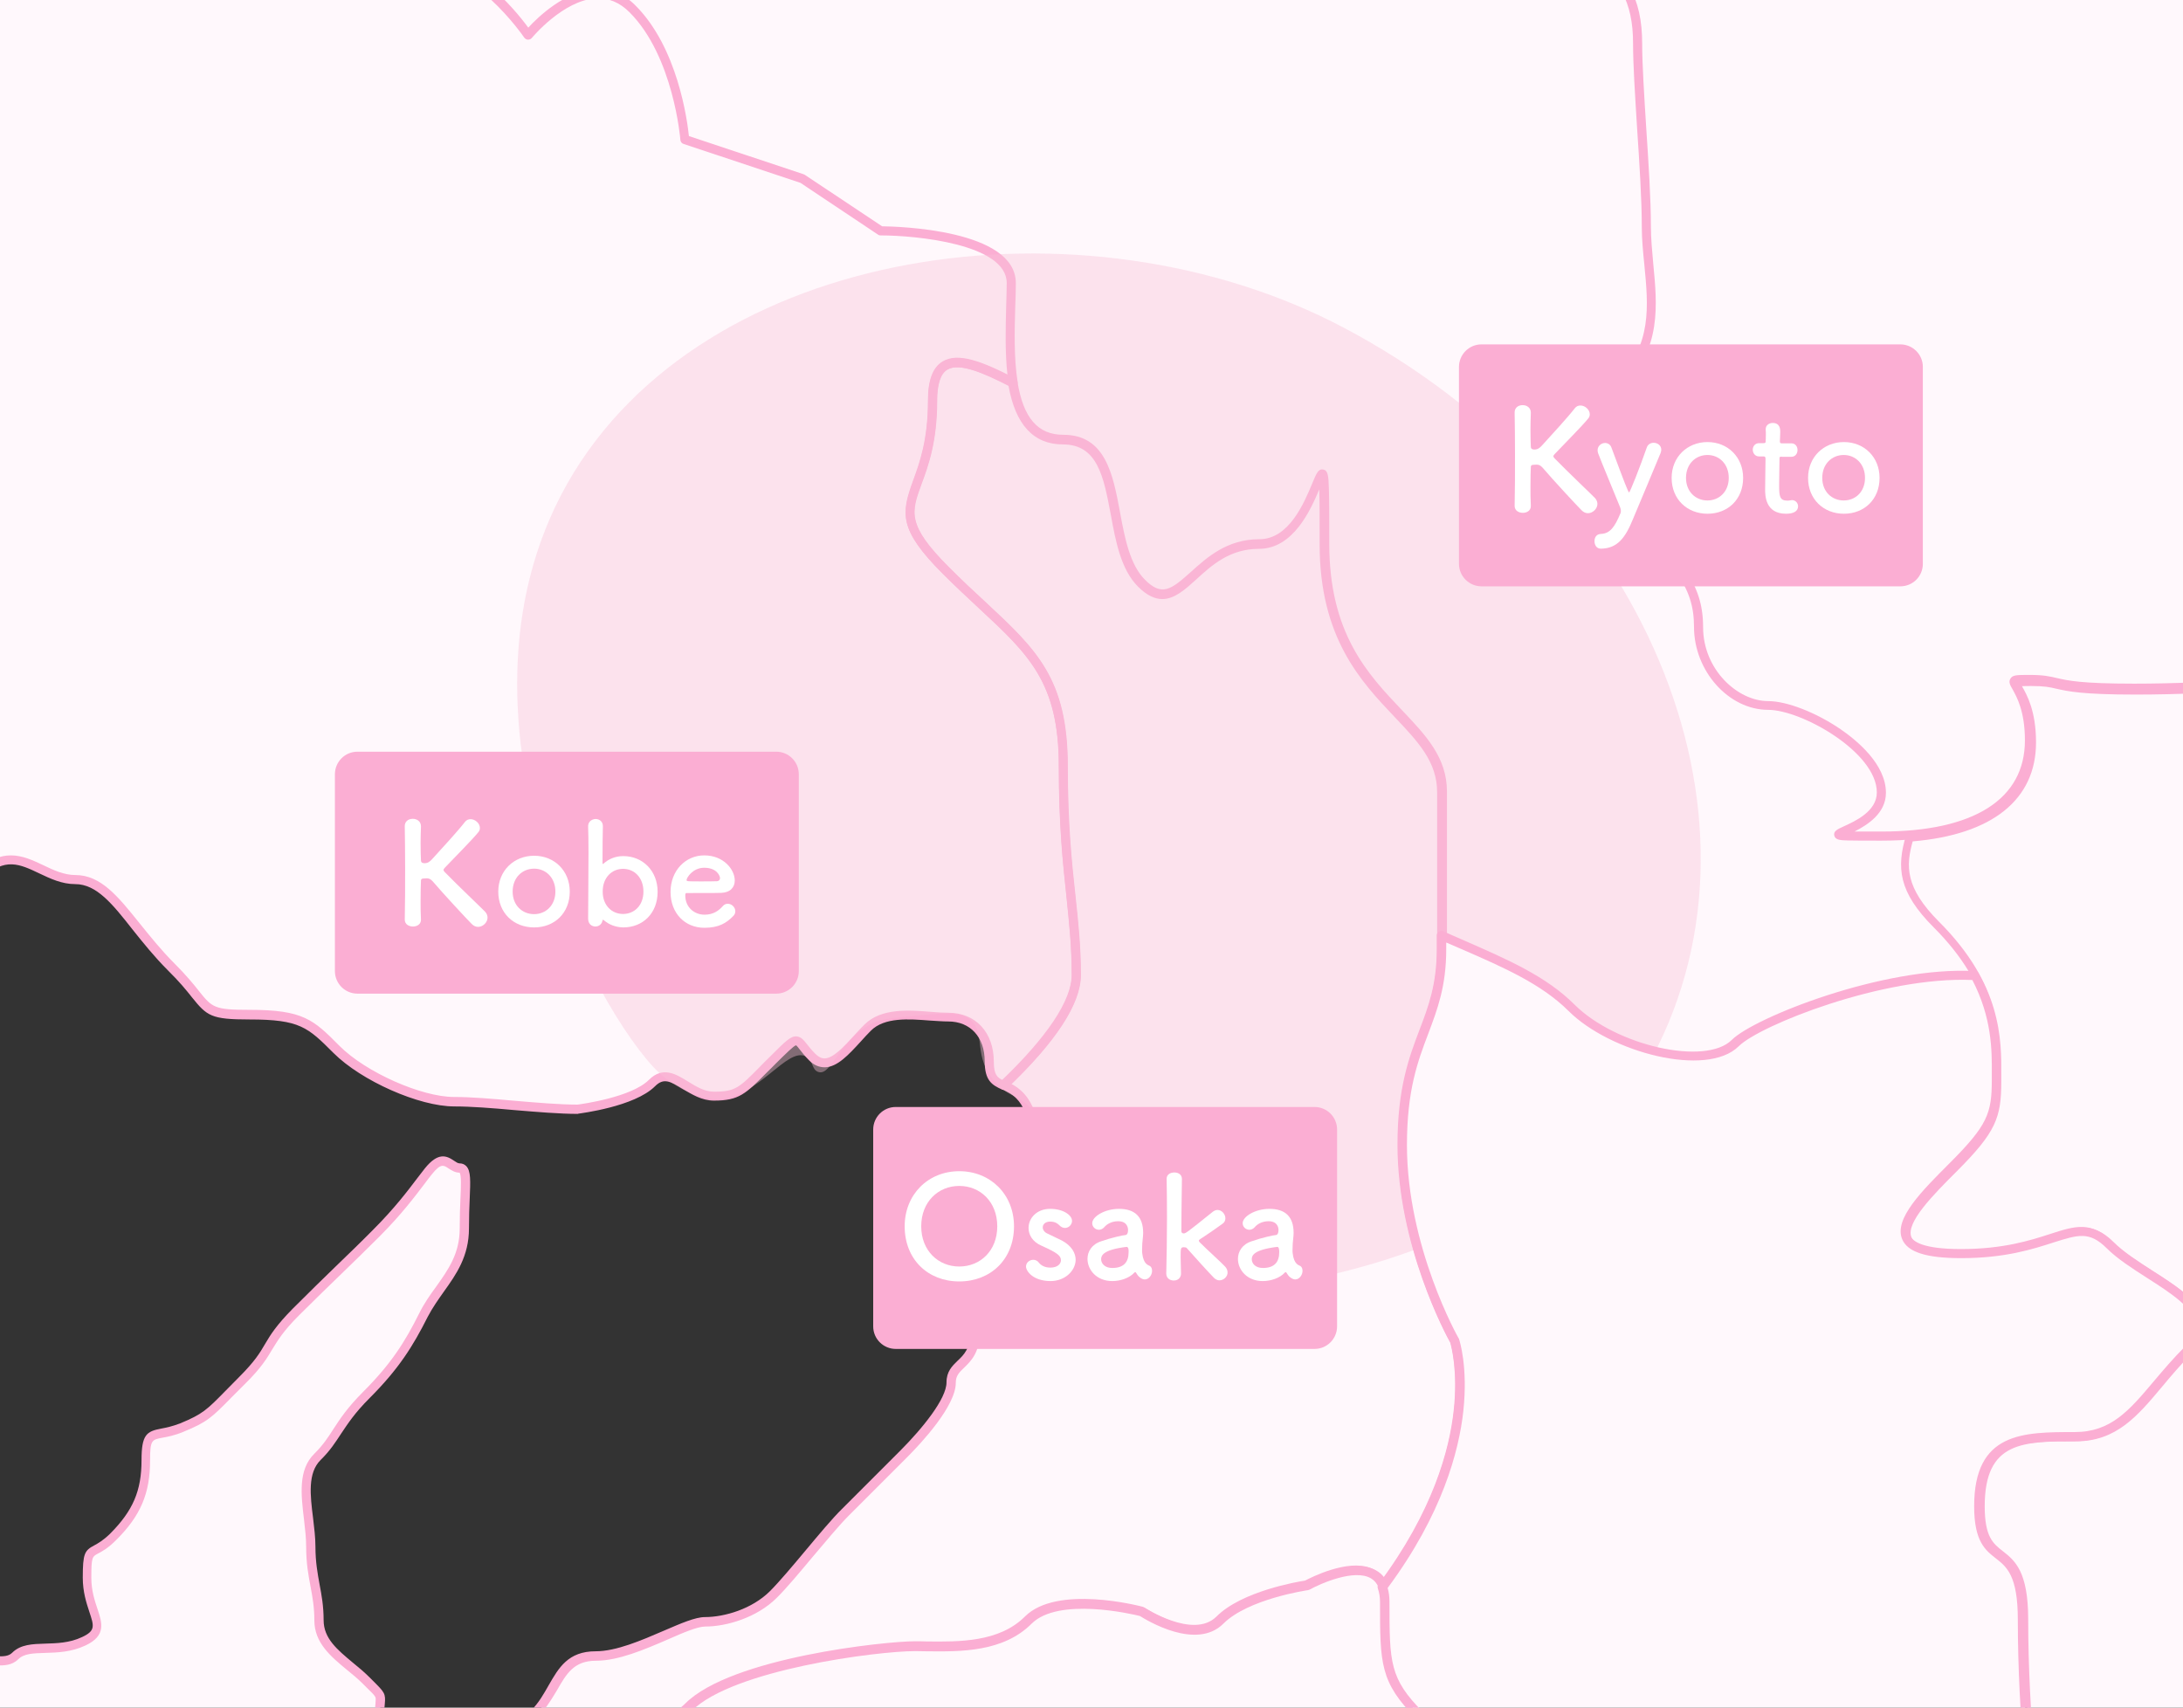
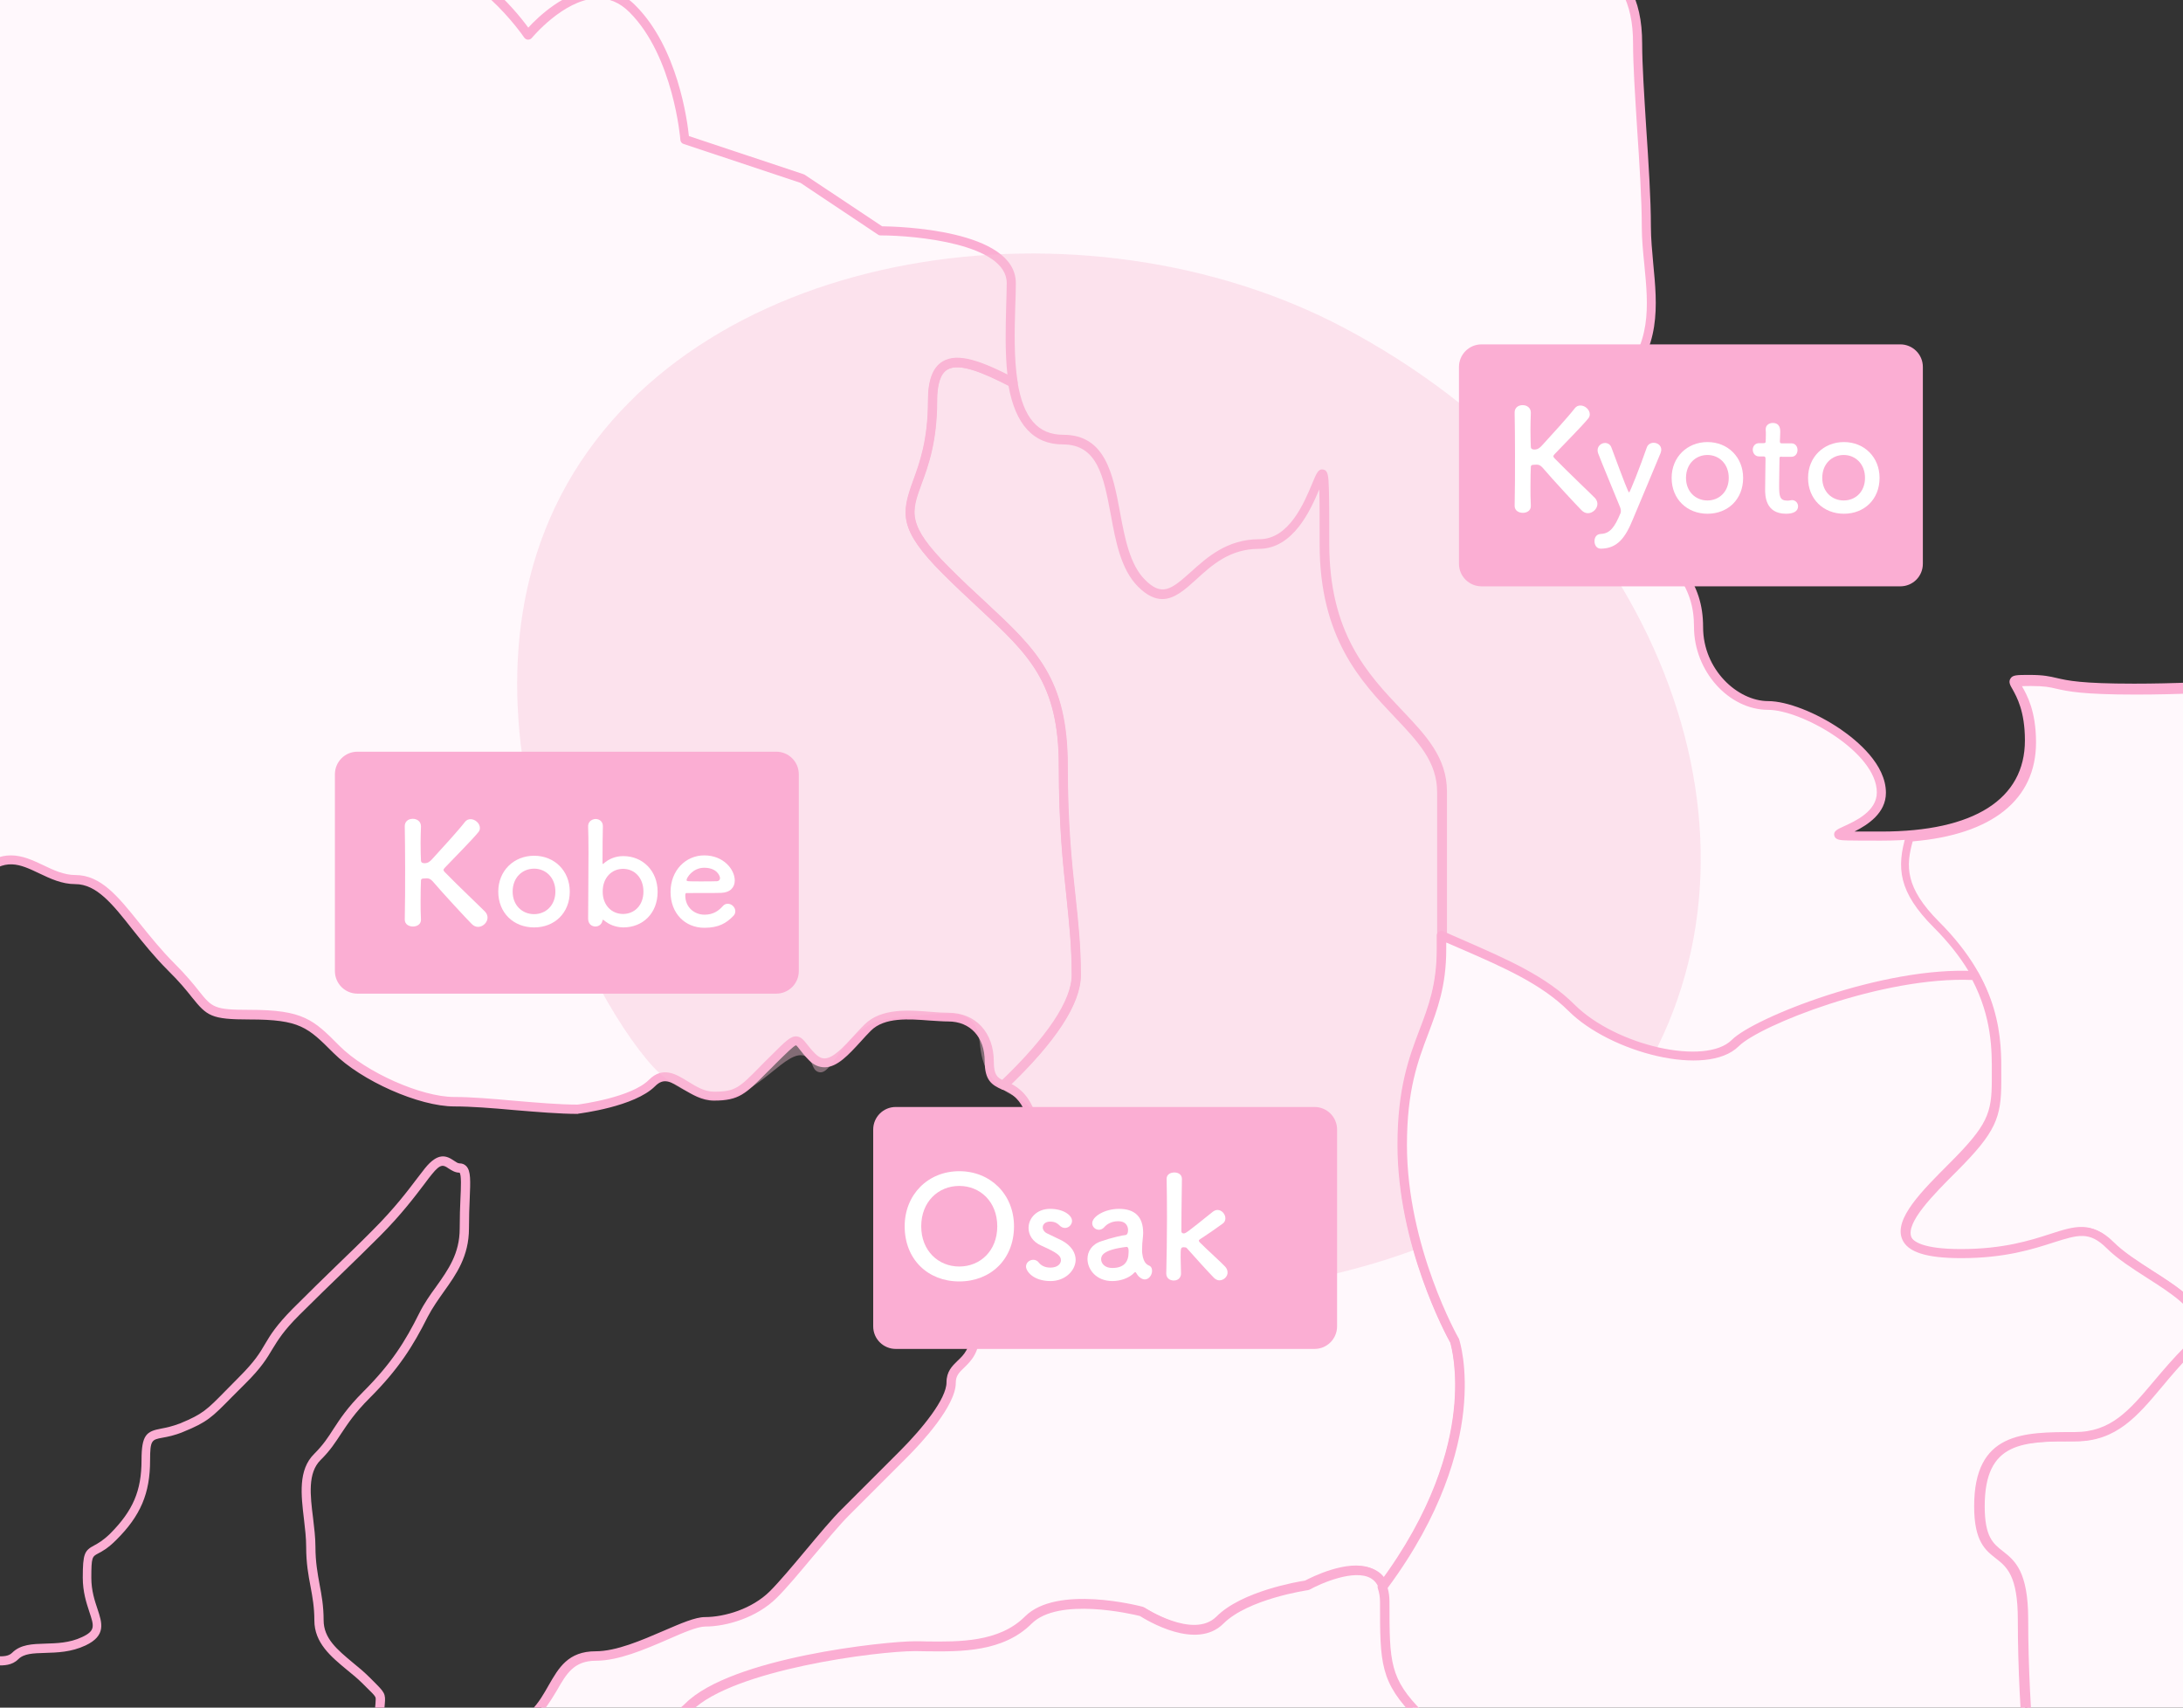
<svg xmlns="http://www.w3.org/2000/svg" xmlns:xlink="http://www.w3.org/1999/xlink" version="1.1" id="レイヤー_1" x="0px" y="0px" viewBox="0 0 1200 938.7" style="enable-background:new 0 0 1200 938.7;" xml:space="preserve">
  <rect x="0" y="0" width="1200" height="938.7" fill="#333333" stroke="none" />
  <style type="text/css">
	.st0{clip-path:url(#SVGID_00000017515360714803593920000001593136818570065801_);}
	.st1{fill:#FFF8FC;}
	.st2{fill:#FBAED3;}
	.st3{opacity:0.4;fill:#F9C2D8;}
	.st4{fill:#FFFFFF;}
	.st5{fill:none;}
</style>
  <g>
    <defs>
      <rect id="SVGID_1_" width="1200" height="939.3" />
    </defs>
    <clipPath id="SVGID_00000155827355986740222080000000469180782362919571_">
      <use xlink:href="#SVGID_1_" style="overflow:visible;" />
    </clipPath>
    <g style="clip-path:url(#SVGID_00000155827355986740222080000000469180782362919571_);">
      <path class="st1" d="M800.2,737.2c0,0-28.7-50.3-28.7-107.7c0-57.4,21.5-64.6,21.5-107.7c0-43.1,0-43.1,0-86.2    c0-43.1-64.6-50.3-64.6-136.4s0,0-35.9,0c-35.9,0-43.1,43.1-64.6,21.5c-21.5-21.5-7.2-79-43.1-79c-17.6,0-24.8-13.8-27.6-31.3    c-26.1-13.5-44.2-19-44.2,9.8c0,57.4-32.3,53.8,7.2,93.3c39.5,39.5,64.6,50.3,64.6,107.7s7.2,79,7.2,114.9    c0,18.1-20,41.6-39.9,60.5c2.7,1.2,5.8,2.5,8.9,5.6c8.5,8.5,11.3,28.2,11.3,43.2c0,15-11.3,22.5-11.3,37.6    c0,15-13.1,20.7-22.5,20.7c-9.4,0-1.9,9.4-1.9,28.2c0,18.8-13.1,16.9-13.1,28.2c0,11.3-16.9,30-26.3,39.4    c-9.4,9.4-21.6,21.6-31.9,31.9c-10.3,10.3-29.1,34.7-39.4,45.1c-10.3,10.3-26.3,15-37.6,15c-11.3,0-39.4,18.8-60.1,18.8    c-20.5,0-20.7,18.6-33.6,31.7c30.4,7.8,67.2,13.6,84.6-3.8c23.9-23.9,105.3-33.5,124.4-33.5c19.1,0,45.5,2.4,62.2-14.4    c16.8-16.8,62.2-4.8,62.2-4.8s28.7,19.1,43.1,4.8c14.4-14.4,47.9-19.1,47.9-19.1s34.8-19.2,41.8,1.3    C819.1,794.1,800.2,737.2,800.2,737.2z" />
      <path class="st1" d="M584.7,421.3c0-57.4-25.1-68.2-64.6-107.7c-39.5-39.5-7.2-35.9-7.2-93.3c0-28.8,18-23.3,44.2-9.8    c-2.9-18.1-1.1-40.2-1.1-54.8c0-28.7-71.8-28.7-71.8-28.7l-43.1-28.7l-64.6-21.5c0,0-3.6-46.7-28.7-71.8    c-25.1-25.1-57.4,14.4-57.4,14.4s-28.7-43.1-64.6-43.1c-35.9,0-10.8-21.5-10.8-75.4c0-53.8,0,0,32.3-32.3c32.3-32.3,0,0,28.7,0    c28.7,0,7.2-86.2,7.2-114.9c0-28.7-35.9-7.2-57.4,14.4c-21.5,21.5-35.9-28.7-64.6-57.4c-19.8-19.8-22.5-51.3-22.3-82    c-9.2-0.2-18.7-0.4-28.6-0.4c-33.4,0-33.4-1.9-50.1-1.9c-16.7,0-40.9-1.9-68.7-1.9c-27.9,0-31.6,11.1-52,11.1    c-20.4,0-24.1-11.1-46.4-11.1c-22.3,0-27.9,1.9-44.6,18.6c-16.7,16.7-34.4,10.2-44.6,20.4c-6.1,6.1-18.6,10.2-30.2,14.8    c10.8,48.8,31.6,116.8,50.1,135.2c26.3,26.3,12,64.6,33.5,86.2c21.5,21.5,14.4,57.4,14.4,81.4c0,23.9,0,47.9-33.5,47.9    c-33.5,0-57.4-38.3-57.4,9.6c0,47.9,14.4,62.2,0,76.6c-14.4,14.4-7.2,7.2-38.3,38.3c-31.1,31.1-33.5,33.5-33.5,76.6    c0,43.1-23.9,28.7-23.9,62.2c0,33.5,31.1,45.5,4.8,71.8c-26.3,26.3-47.9,23.9-23.9,47.9c23.9,23.9,38.3,23.9,38.3,47.9    c0,13.3,11.8,50.2,22.3,80.4c0.5-0.5,1.1-0.8,1.6-1.4c12-12,2.4-16.8,16.8-16.8c14.4,0,29.9,8.4,47.9-9.6    c17.9-17.9,21.5-16.8,33.5-28.7c12-12,35.9,0,50.3,0c14.4,0,26.3,9.6,45.5,9.6c19.1,0,46.7,8.4,67-12c20.3-20.3,33.5,2.4,52.6,2.4    c19.1,0,29.9,25.1,52.6,47.9c22.7,22.7,14.4,26.3,43.1,26.3c28.7,0,33.5,4.8,47.9,19.1c14.4,14.4,45.5,28.7,64.6,28.7    c19.1,0,47.9,4.2,68,4.2c0,0,30.1-3.6,40.9-14.4c10.8-10.8,19.7,7.2,34.1,7.2c14.4,0,16.2-3.6,32.3-19.7    c16.2-16.2,11.7-11.7,21.5-1.8c9.9,9.9,19.7-5.4,30.5-16.2c10.8-10.8,31.2-5.8,44.3-5.8c13.1,0,22.5,9.4,22.5,24.4    c0,9.5,3.4,11.1,8.1,13.2c19.9-18.9,39.9-42.5,39.9-60.5C591.9,500.3,584.7,478.7,584.7,421.3z" />
      <path class="st1" d="M954,573.5c11.9-11.9,81.7-39.8,131.3-37.1c-4.9-9.2-11.8-18.9-21.9-29c-19.9-19.9-19.2-32.9-14.6-48.4    c-4.5,0.3-9.2,0.6-14.1,0.6c-52.6,0,0,0,0-23.9c0-23.9-43.1-47.9-62.2-47.9c-19.1,0-38.3-19.1-38.3-43.1c0-23.9-12-35.9-43.1-67    c-31.1-31.1-26.3-40.7,0-67c26.3-26.3,14.4-57.4,14.4-86.2c0-28.7-4.8-76.6-4.8-100.5s-7.2-35.9-28.7-57.4    c-9.8-9.8-17.7-23.6-26.4-38.9c-11.5,5.4-21.4,3.7-35.7,3.7c-21.2,0-69.4-19.3-100.3-19.3c-30.9,0-33.8,4.8-54-15.4    c-20.2-20.2-15.4-44.4-30.9-59.8c-15.4-15.4-19.3-34.7-19.3-59.8c0-16.1,11.6-35.1,22.7-49.3c-5.1-0.9-10.2-2.6-14.4-6.8    c-14.9-14.9,10.2-15.8-8.4-34.4c-18.6-18.6,0,0-23.2,23.2c-23.2,23.2-26,13-57.6,27.9c-31.6,14.9-11.1,1.9-11.1,16.7    c0,14.9,0,0-13,13c-13,13-13-7.4-29.7-7.4c-16.7,0-10.2-0.9-20.4-11.1c-10.2-10.2,1.9-9.3,1.9-27.9c0-18.6-2.8-17.6-11.1-26    c-8.4-8.4-17.6,23.2-29.7,35.3c-12.1,12.1-11.1,11.1-11.1-7.4c0-18.6,6.5-19.5,20.4-33.4s10.2-19.5,20.4-29.7    c10.2-10.2,15.8-19.5,24.1-27.9c8.4-8.4,16.7,5.6,16.7-11.1c0-16.7-4.6-43.6-26-65c-21.4-21.4-24.1-33.4-40.9-33.4    c-16.7,0-29.7,0-46.4,16.7c-16.7,16.7-23.2,4.6-40.9,22.3c-17.6,17.6-43.6,26.9-53.9,37.1c-10.2,10.2-27.9-1.9-37.1,7.4    c-9.3,9.3-27.9,24.1-44.6,24.1c-11.8,0-31.1-0.9-53.2-1.5c-0.2,30.8,2.5,62.2,22.3,82c28.7,28.7,43.1,79,64.6,57.4    c21.5-21.5,57.4-43.1,57.4-14.4c0,28.7,21.5,114.9-7.2,114.9c-28.7,0,3.6-32.3-28.7,0c-32.3,32.3-32.3-21.5-32.3,32.3    c0,53.8-25.1,75.4,10.8,75.4s64.6,43.1,64.6,43.1s32.3-39.5,57.4-14.4C373,30,376.6,76.7,376.6,76.7l64.6,21.5l43.1,28.7    c0,0,71.8,0,71.8,28.7c0,28.7-7.2,86.2,28.7,86.2c35.9,0,21.5,57.4,43.1,79c21.5,21.5,28.7-21.5,64.6-21.5    c35.9,0,35.9-86.2,35.9,0c0,86.2,64.6,93.3,64.6,136.4c0,40.3,0,43.3,0,78.7c28.9,12.9,53.7,22.2,71.2,39.8    C887.1,577,938.2,589.4,954,573.5z" />
      <g>
-         <path class="st1" d="M235.6,643.9c-5.2,6.4-13,18.4-28.7,34.1c-15.7,15.7-26,25.1-44,43.1c-17.9,17.9-12.1,20.2-29.6,37.7     c-17.5,17.5-17.9,19.7-33.2,26c-15.3,6.3-19.7-0.9-19.7,17.9c0,18.8-5.8,30.1-17.9,42.2C50.3,857,48,847.6,48,867.3     c0,19.7,13.5,27.8-1.8,35c-15.3,7.2-30.1,0.4-37.7,8.1c-7.6,7.6-22.4-6.3-22.4,18.8c0,25.1-9.9,36.8,2.7,41.3     c12.6,4.5,11.7,2.7,20.6,11.7c9,9,2.2,15.7,10.8,24.2c8.5,8.5,11.7,0.9,16.2,14.4c4.5,13.5,0,15.3,17.9,9.9     c17.9-5.4,36.3-4.9,49.4-17.9c13-13,38.1-20.2,48.5-30.5c10.3-10.3,39.5-16.2,45.8-22.4c6.3-6.3,10.8-0.9,10.8-15.3     c0-14.4,3.6-9.9-7.2-20.6c-10.8-10.8-26-17.9-26-33.2c0-15.3-4.5-23.3-4.5-40.4c0-17-7.6-38.1,3.6-49.4     c11.2-11.2,11.2-18.4,26.9-34.1c15.7-15.7,23.3-27.8,31.4-44c8.1-16.2,22.4-26,22.4-47.6c0-21.5,2.7-33.2-2.7-33.2     C247.2,642.1,244.8,632.4,235.6,643.9z" />
        <path class="st2" d="M42.5,1036c-1.2,0-2.2-0.2-3.1-0.8c-2.2-1.3-2.8-3.7-3.6-7.1c-0.4-1.8-1-4-1.8-6.6c-2.2-6.7-3.6-7.1-6.2-7.8     c-2.3-0.7-5.4-1.6-9.3-5.6c-4.8-4.8-5.4-9.3-5.9-13.2c-0.5-3.8-0.9-7-4.9-11c-6.8-6.8-7.3-6.9-13.6-9c-1.6-0.5-3.6-1.2-6.2-2.1     c-9.9-3.5-8.5-11.5-6.7-21.5c1.1-5.8,2.4-13.1,2.4-22.1c0-7.7,1.3-12.7,4.2-15.6c3.1-3.1,7.2-3.1,10.8-3.1c3.3,0,6.1,0,8.1-2     c4.6-4.6,11.2-4.8,18.1-5c6.2-0.2,13.3-0.3,20.3-3.6c7.5-3.5,6.6-6.1,4-13.9c-1.6-4.9-3.6-10.9-3.6-18.8c0-13.2,1-14.9,6.3-17.7     c2-1.1,4.8-2.6,8.8-6.5c12.5-12.6,17.2-23.5,17.2-40.4c0-14,2.8-15.8,10.8-17.3c2.7-0.5,6.1-1.2,10.5-2.9     c12.3-5.1,14.5-7.3,25.1-18.1c2.1-2.1,4.5-4.6,7.3-7.4c8.5-8.5,11.3-13.1,14.2-18.1c3-5.1,6.2-10.3,15.4-19.6     c9.3-9.3,16.5-16.3,23.5-23.1c6.6-6.4,12.9-12.4,20.4-20c12-12,19.2-21.6,24.5-28.6c1.5-2,2.9-3.8,4.1-5.3     c7.2-8.9,11.8-7,15.9-4.2c1.2,0.8,2.2,1.5,3.1,1.5c1.5,0,2.7,0.5,3.7,1.5c2.6,2.7,2.3,8.1,1.9,18.1c-0.2,4.4-0.4,9.9-0.4,16.1     c0,15.4-7,25.3-13.8,34.8c-3.1,4.4-6.3,8.9-8.9,13.9c-8.1,16.1-15.9,28.6-31.9,44.6c-8.3,8.3-12,14.1-15.7,19.6     c-3.1,4.7-5.9,9.2-11.3,14.5c-7.1,7.1-5.7,19.2-4.1,31.9c0.6,5.2,1.3,10.6,1.3,15.7c0,8.5,1.2,14.8,2.3,20.9     c1.1,5.8,2.2,11.8,2.2,19.5c0,10.1,7.5,16.2,16.1,23.4c3.1,2.5,6.3,5.2,9.2,8.1l1.8,1.8c6.4,6.4,7.1,7,6.5,13     c-0.2,1.7-0.4,4.1-0.4,7.6c0,9.6-2,12-6.7,14c-1.5,0.6-3.1,1.3-4.8,3c-3.1,3.1-10.4,5.9-18.8,9c-10.1,3.8-21.5,8-26.9,13.4     c-5.1,5.1-13.5,9.4-22.3,13.9c-9.6,4.9-19.6,10-26.2,16.6c-9.8,9.8-22.1,12.3-35.1,15c-5,1-10.2,2.1-15.3,3.6     C48.7,1035,45,1036,42.5,1036z M-2,915.6c-2.8,0-5.1,0.1-6.6,1.6c-1.8,1.8-2.8,5.9-2.8,12c0,9.5-1.4,17-2.4,23     c-1.9,10.7-2.2,13.9,3.5,15.9c2.5,0.9,4.4,1.5,6,2c7,2.3,8.2,2.9,15.5,10.2c5.1,5.1,5.8,9.8,6.3,13.9c0.5,3.6,0.9,6.7,4.5,10.4     c3.1,3.1,5.2,3.7,7.2,4.3c4,1.2,6.7,2.5,9.5,11c0.9,2.8,1.5,5.2,1.9,7c0.4,1.5,0.9,3.6,1.2,3.9c0.9,0.6,6.9-1.2,11.7-2.6     c5.3-1.6,10.6-2.7,15.8-3.7c12.3-2.5,23.8-4.9,32.5-13.6c7.2-7.2,17.5-12.4,27.5-17.5c8.4-4.3,16.4-8.4,21-13     c6.2-6.2,18.2-10.6,28.7-14.6c7.5-2.8,14.7-5.5,17-7.8c2.5-2.5,4.7-3.4,6.4-4.1c2.6-1.1,3.6-1.5,3.6-9.4c0-3.8,0.2-6.3,0.4-8.1     c0.2-2.3,0.2-2.9-0.1-3.6c-0.5-1-2.1-2.6-5-5.4l-1.8-1.8c-2.7-2.7-5.8-5.3-8.8-7.7c-8.8-7.3-17.9-14.8-17.9-27.2     c0-7.2-1-12.7-2.1-18.6c-1.2-6.3-2.4-12.8-2.4-21.8c0-4.8-0.6-10-1.2-15.1c-1.6-13.4-3.3-27.2,5.6-36c5-5,7.6-9,10.6-13.7     c3.6-5.5,7.6-11.7,16.3-20.4c15.5-15.5,23.1-27.6,30.9-43.3c2.7-5.4,6-10.1,9.3-14.6c6.6-9.3,12.9-18.1,12.9-31.9     c0-6.3,0.2-11.9,0.4-16.3c0.3-6.2,0.6-13.3-0.5-14.4c0,0,0,0-0.1,0c-2.4,0-4.3-1.3-5.9-2.3c-2.8-1.9-4.3-2.9-9.2,3.2l-1.9-1.6     l1.9,1.6c-1.2,1.4-2.5,3.2-4,5.2c-5.1,6.7-12.7,16.9-24.9,29.1c-7.6,7.6-13.9,13.7-20.5,20.1c-7,6.8-14.2,13.7-23.5,23     c-8.8,8.8-11.6,13.6-14.7,18.6c-3,5-6,10.2-15,19.1c-2.8,2.8-5.2,5.2-7.3,7.3c-10.9,11.1-13.5,13.8-26.8,19.2     c-4.8,2-8.6,2.7-11.4,3.2c-5.9,1.1-6.8,1.3-6.8,12.4c0,18.2-5.2,30.5-18.7,43.9c-4.5,4.5-7.8,6.3-10,7.4     c-3.1,1.7-3.6,1.9-3.6,13.3c0,7.1,1.9,12.7,3.4,17.2c2.5,7.5,4.9,14.6-6.6,20c-7.9,3.7-15.5,3.9-22.3,4.1     c-6.4,0.2-11.5,0.3-14.7,3.5c-3.4,3.4-7.8,3.4-11.6,3.4C-1.6,915.6-1.8,915.6-2,915.6z" />
      </g>
      <g>
-         <path class="st1" d="M900.2,24c0,23.9,4.8,71.8,4.8,100.5c0,28.7,12,59.8-14.4,86.2c-26.3,26.3-31.1,35.9,0,67     c31.1,31.1,43.1,43.1,43.1,67c0,23.9,19.1,43.1,38.3,43.1c19.1,0,62.2,23.9,62.2,47.9c0,23.9-52.6,23.9,0,23.9     c52.6,0,81.4-19.1,81.4-52.6c0-33.5-19.1-33.5,0-33.5c19.1,0,9.6,4.8,57.4,4.8c47.9,0,90.9-4.8,90.9-4.8s35.9-21.5,57.4-43.1     c21.5-21.5,14.4-52.6,14.4-86.2s-35.9,2.4,0-33.5c35.9-35.9,65.8-25.1,43.1-95.7c-8.2-25.3-12.9-44.7-15-60     c-5.1-3.7-7.8-10.6-7.8-10.6S1331,37.2,1331,4.9c0-32.3,21.5-32.3,21.5-64.6s0-35.9,0-79c0-43.1-17.9-39.5-17.9-57.4     c0-17.9-5.4-41.3-21.5-57.4c-16.2-16.2-16.2-12.6-35.9-32.3c-19.7-19.7,3.6-35.9-14.4-35.9c-10.1,0-19.1-18.3-25-40.7     c-4.3,3.1-9.1-0.6-25.2-16.7c-13.5-13.5-25.1-26.9-42.5-26.9c-17.4,0-30.9-7.7-30.9,17.4c0,25.1,23.1,54,23.1,77.1     c0,23.1-8.7,26-21.2,38.6c-12.5,12.5-14.5-1-30.9,15.4c-16.4,16.4-27,21.2-42.4,21.2c-15.4,0-11.6,1.9-23.1,13.5     c-11.6,11.6-32.8,5.8-50.1,5.8c-17.4,0-7.7-34.7-17.4,0c-9.6,34.7-5.8,32.8-17.4,59.8c-11.6,27-26,62.7-40.5,48.2     c-14.5-14.5-12.5-28-28.9-11.6c-16.4,16.4-5.8,13.5-27,34.7c-6.9,6.9-12.8,11.1-18.3,13.7c8.8,15.3,16.6,29.1,26.4,38.9     C893-11.8,900.2,0.1,900.2,24z" />
        <path class="st2" d="M1034.2,462.1c-8.7,0-14.5,0-18.2-0.1c-4.3-0.1-7.1-0.2-7.7-2.7c-0.5-2.4,1.6-3.4,5.1-5     c6.4-2.9,18.3-8.3,18.3-18.7c0-22.1-41.4-45.4-59.7-45.4c-21.7,0-40.8-21.3-40.8-45.6c0-22.9-11.5-34.4-42.3-65.2     c-16.7-16.7-22.9-27.1-22.3-37.2c0.7-10.9,9.7-20.7,22.3-33.3c19.3-19.3,17.2-40.7,15-63.4c-0.7-6.9-1.4-14-1.4-20.9     c0-14.9-1.3-35-2.6-54.4c-1.1-17.8-2.2-34.6-2.2-46.1c0-23.5-7.3-35-28-55.7c-9.8-9.8-17.8-23.7-26.2-38.4l-0.6-1     c-0.3-0.6-0.4-1.3-0.2-2c0.2-0.7,0.7-1.2,1.3-1.5c5.5-2.6,11.3-6.9,17.6-13.2c11-11,13.2-15.2,15.2-19.3c2-3.8,3.8-7.5,11.8-15.4     c6.2-6.2,10.2-8.5,13.8-8.2c4.1,0.4,6.6,4,9.7,8.6c2.2,3.2,5,7.2,9,11.2c2.1,2.1,4.1,2.9,6.2,2.5c9.7-1.9,20.9-27.9,29-46.9     l1.3-3c7.1-16.6,8.3-22.1,10.5-32.2c1.4-6.3,3.1-14.1,6.7-27.3c1.6-5.8,2.7-9.7,3.5-12.1c0.9-2.9,1.6-5.1,3.9-5.1     c0,0,0.1,0,0.1,0c2.3,0.1,2.8,2.2,3.2,4.4c1.2,5.4,3,11.1,9.1,11.1c4.4,0,9.1,0.4,13.6,0.7c13.2,1,26.9,2.1,34.7-5.8     c2.9-2.9,4.8-5.2,6.4-7.1c4.8-5.8,6.4-7.2,18.5-7.2c15.3,0,25.2-5,40.7-20.5c9.4-9.4,14.7-9.7,19.3-9.9c3.6-0.2,6.4-0.3,11.5-5.5     c2.3-2.3,4.5-4.3,6.4-6c8.8-8,14.1-12.9,14.1-30.8c0-10.8-5.4-23.1-11-36.1c-6-13.7-12.1-27.8-12.1-41.1c0-8.9,1.6-14.5,5.2-17.7     c4.5-4.1,10.9-3.5,18.4-2.8c3.1,0.3,6.4,0.6,9.8,0.6c16.9,0,28.5,11.8,40.8,24.2c1.1,1.2,2.3,2.3,3.5,3.5     c14.9,14.9,19.4,18.3,22,16.5c0.7-0.5,1.5-0.6,2.3-0.3c0.8,0.3,1.4,0.9,1.6,1.7c6.3,24,15,38.8,22.6,38.8c4.2,0,6.8,0.8,8.4,2.7     c2.1,2.5,1.5,5.8,0.8,9.6c-1.2,6.6-2.6,14.8,6.9,24.4c10.3,10.3,15.1,14.1,19.8,17.9c4.3,3.4,8.4,6.7,16.1,14.5     c20.1,20.1,22.3,48.1,22.3,59.2c0,6.2,2.4,9.4,5.6,13.8c5.2,7,12.3,16.6,12.3,43.6v79c0,16.9-5.7,25.4-11.2,33.7     c-5.3,8-10.3,15.5-10.3,30.9c0,29.9,22.4,36.8,23.3,37.1c0.7,0.2,1.4,0.8,1.6,1.5c0,0.1,2.5,6.3,6.9,9.5c0.5,0.4,0.9,1,1,1.7     c2.2,15.7,7,35.2,14.9,59.5c17.3,53.6,4.2,62.5-17.5,77.4c-7.9,5.4-16.8,11.5-26.2,20.9c-6.1,6.1-10.6,10.6-13.1,13.3     c0,0,0,0,0.1,0c2.7,0,6.1,0.5,8.9,3.1c3.2,3,4.8,8.1,4.8,15.3c0,6.8,0.3,13.6,0.6,20.1c1.1,25.7,2.2,49.9-15.7,67.8     c-21.5,21.5-57.6,43.2-57.9,43.5c-0.3,0.2-0.7,0.3-1,0.3c-0.4,0-43.8,4.8-91.2,4.8c-29.6,0-37.4-1.8-43.7-3.3     c-3.7-0.9-6.6-1.5-13.8-1.5c-2,0-3.9,0-5.2,0.1c0.1,0.1,0.2,0.3,0.2,0.4c2.4,4.3,7.5,13.1,7.5,30.6c0,17.4-7.6,31.6-22.1,41     C1081.6,457.3,1060.8,462.1,1034.2,462.1z M1019.4,457.1c3.7,0,8.7,0,14.8,0c50.9,0,78.9-17.8,78.9-50.1     c0-16.1-4.5-23.9-6.8-28.1c-1.3-2.2-2.3-4-1.2-5.8c1.2-2.1,3.4-2.1,10.6-2.1c7.7,0,11,0.8,14.9,1.7c6,1.4,13.5,3.1,42.5,3.1     c44.3,0,85-4.2,90.1-4.7c4.3-2.6,36.7-22.7,56.5-42.4c16.3-16.3,15.4-38.5,14.2-64.1c-0.3-6.6-0.6-13.4-0.6-20.3     c0-5.7-1.1-9.7-3.2-11.7c-2.2-2-5.3-1.8-7.6-1.7c-1.9,0.1-4,0.3-4.9-1.7c-1-2.1,0.7-4.1,3.5-7.1c2.5-2.7,6.6-6.8,12.9-13.1     c9.7-9.7,18.8-16,26.9-21.5c21.1-14.5,31.7-21.7,15.6-71.7c-7.8-24.2-12.7-43.6-14.9-59.4c-3.9-3.2-6.3-7.9-7.3-10     c-5.2-2-25.8-11.8-25.8-41.5c0-16.9,5.7-25.4,11.2-33.7c5.3-8,10.3-15.5,10.3-30.9v-79c0-25.4-6.3-33.8-11.3-40.6     c-3.4-4.6-6.6-8.9-6.6-16.8c0-21.8-7.8-42.6-20.8-55.7c-7.6-7.6-11.5-10.7-15.7-14.1c-4.8-3.8-9.7-7.8-20.2-18.2     c-11.4-11.4-9.6-21.9-8.3-28.8c0.4-2.3,0.9-4.8,0.3-5.5c-0.2-0.2-1-0.9-4.5-0.9c-13.3,0-22.2-23.7-26.7-39.8     c-5.3,1-11.6-4.7-25.3-18.4c-1.2-1.2-2.3-2.3-3.5-3.5c-12-12.2-22.4-22.7-37.3-22.7c-3.7,0-7.2-0.3-10.3-0.6     c-6.5-0.6-11.7-1.1-14.5,1.5c-2.4,2.2-3.5,6.7-3.5,14c0,12.3,6,25.9,11.7,39.1c5.9,13.5,11.4,26.2,11.4,38.1     c0,20.1-6.6,26.1-15.7,34.5c-2,1.8-4,3.7-6.2,5.9c-6.5,6.5-10.7,6.7-14.8,7c-4.1,0.2-8,0.4-16.1,8.5     c-16.4,16.4-27.6,21.9-44.2,21.9c-10.2,0-10.6,0.5-14.7,5.4c-1.5,1.8-3.6,4.3-6.7,7.4c-9.5,9.5-24.3,8.4-38.7,7.2     c-4.6-0.4-9-0.7-13.2-0.7c-7.6,0-11-5.3-12.7-10c-0.6,2.2-1.4,5-2.3,8.2c-3.6,13-5.3,20.8-6.7,27c-2.3,10.4-3.5,16.1-10.8,33.1     l-1.3,3c-9.5,22.3-20.3,47.5-32.6,49.9c-3.8,0.7-7.3-0.6-10.6-3.9c-4.3-4.3-7.2-8.5-9.5-11.9c-2.4-3.5-4.3-6.2-6-6.4     c-1.8-0.2-5.1,2-9.8,6.8c-7.4,7.4-9.1,10.7-10.8,14.2c-2.2,4.2-4.6,9-16.2,20.6c-5.9,5.9-11.2,10.1-16.6,13     c8.3,14.5,15.6,27,24.7,36.1C894-14.4,902.7-1.6,902.7,24c0,11.3,1.1,28.1,2.2,45.8c1.3,19.5,2.6,39.6,2.6,54.7     c0,6.7,0.7,13.7,1.3,20.5c2.2,22.9,4.5,46.5-16.4,67.5c-13.4,13.4-20.3,21.7-20.8,30.1c-0.5,8.4,5.5,18.1,20.8,33.4     c31,31,43.8,43.8,43.8,68.8c0,23.2,18.9,40.6,35.8,40.6c10.2,0,26.2,6.2,39.7,15.4c9.3,6.4,25,19.4,25,35     C1036.7,447,1026.7,453.4,1019.4,457.1z" />
      </g>
      <g>
        <path class="st1" d="M1736.7,776.9c-15,0-13.1-1.9-13.1-18.7s7.5-11.3,7.5-22.5c0-11.2-13.1,9.4-22.5,0     c-9.4-9.4,11.2-15,11.2-26.2c0-11.3-13.1,1.9-28.1,16.9c-15,15-15.9,2.8-28.1,15c-12.2,12.2-19.7-2.8-28.1-11.3     c-8.4-8.4-24.4-7.5-43.1-26.2c-18.7-18.7-18.7-11.3-33.7-11.3c-15,0-8.4-17.8-20.6-30c-12.2-12.2-15,5.6-28.1-7.5     c-13.1-13.1-35.6-20.6-50.6-20.6c-15,0-1.9-15-1.9-33.7c0-18.8,2.8-21.6-7.5-31.9c-10.3-10.3-15,3.7-15-16.9     c0-20.6,7.5-24.4,7.5-46.9c0-22.5,6.6-32.8,24.4-50.6c17.8-17.8,38.4-53.4,52.5-67.5c14.1-14.1,15-26.3,15-48.7     c0-22.5,13.1-45,13.1-65.6s27.2-21.6,43.1-37.5c6.2-6.2,13.5-8.4,21.1-8.8c-1.5-3.4-3.8-6.7-7.2-10.1     c-17.2-16.9-17.2-38.5-37.4-58.5c-12.1-12-17.5-22.9-19.9-36.3c-17.3,1.7-37.2-2.2-49.8-14.8c-21.5-21.5-43-57.3-57.3-71.7     c-14.3-14.3-41.2,1.8-57.3,17.9c-7.3,7.3-13.1,6.5-17.3,3.4c2.1,15.2,6.8,34.6,15,59.9c22.7,70.5-7.2,59.7-43,95.6     c-35.8,35.8,0,0,0,33.4s7.2,64.5-14.3,86c-21.5,21.5-57.3,43-57.3,43s-43,4.8-90.8,4.8c-47.8,0-38.2-4.8-57.3-4.8     c-19.1,0,0,0,0,33.4c0,30.3-23.6,48.8-67.2,52c-4.5,15.5-5.2,28.5,14.6,48.3c35.8,35.8,33.4,66.9,33.4,86     c0,19.1-2.4,26.3-23.9,47.8c-21.5,21.5-47.8,47.8,4.8,47.8c52.6,0,62.1-23.9,81.2-4.8c19.1,19.1,66.9,33.4,43,57.3     c-23.9,23.9-33.4,47.8-62.1,47.8c-28.7,0-52.6,0-52.6,38.2c0,38.2,23.9,14.3,23.9,62.1s4.8,86,4.8,109.9     c0,23.9-14.3,69.8-14.3,97c0,27.2-2.4,53.5-19.1,70.2c-16.7,16.7-43,9.6-43,33.4c0,23.9-16.7,35.8-38.2,57.3     c-21.5,21.5-57.3,14.3-57.3,38.2c0,23.9-14.3,14.3-14.3,57.3c0,43,9.6,47.8,23.9,62.1c8.4,8.4,44.4,46,73,76     c3.8-2.3,8.4-4.8,13.3-9.8c12.2-12.2,9.4-31.9,9.4-52.5s13.1-37.5,22.5-61.9c9.3-24.2,15.9-23.4,33.5-41c5.3-5.3,12.7-8,20.2-7.8     c10,0.3,11.6-5.3,25.1-18.7c13.1-13.1,23.4-6.6,39.4-22.5c15.9-15.9,10.3-15.9,18.8-24.4c8.4-8.4,16.9,1.9,26.2-7.5     c9.4-9.4,7.5-15,7.5-33.7s-3.8-15-3.8-28.1c0-13.1-9.4-15-20.6-15c-11.2,0-14.1-0.9-22.5-9.4c-8.4-8.4,3.7-11.3,3.7-24.4     c0-13.1,13.1-9.4,13.1-9.4s8.4,4.7,18.7,15c10.3,10.3,7.5,0,18.7,0c11.3,0,7.5-9.4,18.7-20.6c11.3-11.2-4.7-15.9-15-26.2     c-10.3-10.3-8.4-2.8-16.9-11.3c-8.4-8.4,1.9-9.4,11.3-18.7c9.4-9.4,9.4-5.6,16.9-13.1c7.5-7.5,5.6-7.5,20.6-7.5     c15,0,14.1-6.6,24.4-16.9c10.3-10.3,11.2-5.6,26.2-5.6c15,0,18.7-1.9,31.9-15c13.1-13.1,16.9-1.9,26.2-1.9     c9.4,0,17.8-8.4,24.4-15c6.6-6.6,0-18.8,11.3-18.8s12.2,4.7,20.6,13.1c8.4,8.4-4.7-12.2,11.2-28.1c2.8-2.8,4.6-4.6,5.8-5.8     c0,0-0.1,0.1-0.1,0.1c0,0,0.1-0.1,0.1-0.1c0.2-0.2,0.4-0.4,0.6-0.6c-0.1,0.1-0.3,0.3-0.4,0.4c0.7-0.7,1-1,1.2-1.2     c0,0-0.1,0.1-0.1,0.1c0.1-0.1,0.2-0.2,0.4-0.4c7.5-7.5,3.7,9.4,13.1,18.7c9.4,9.4,9.4,1.9,15-3.7c5.6-5.6,23.4-14.1,30-20.6     c6.6-6.6,15-18.7,15-18.7l16.9-3.7c0,0,0,0,0,18.7s0,0,7.5,0c7.5,0,16.9-11.3,16.9-11.3s13.1,3.7,31.9,3.7s26.2-9.4,26.2-9.4     s8.4-2.8,16.9,5.6c8.4,8.4,11.3,7.5,11.3,18.7c0,11.3-18.7,9.4-26.2,1.9c-7.5-7.5-21.6-0.9-29.1,6.6c-7.5,7.5,0,0,10.3,10.3     c10.3,10.3,16.9,11.3,28.1,11.3c11.2,0,18.7,3.7,26.3,3.7c7.5,0,12.2-4.7,20.6-13.1c8.4-8.4,11.2-5.6,22.5-16.9     c11.3-11.2,7.5-16.9-5.6-30c-13.1-13.1,0,0,0-16.9c0-16.9,7.5-11.3,7.5-33.7c0-5.3,0-8,0-9.4c0-0.8,0-1.2,0-1.3     c0-0.9,0-2.2,0-4.3c0-15,0.9-15.9,11.2-26.2c10.3-10.3,4.7-25.3,16.9-37.5C1765.8,777.9,1751.7,776.9,1736.7,776.9z" />
        <path class="st2" d="M1027.8,1494.2c-0.7,0-1.3-0.3-1.8-0.8c-28.6-30-64.6-67.5-72.9-75.9c-1.3-1.3-2.6-2.6-3.9-3.8     c-12.5-12.1-20.7-20.1-20.7-60.1c0-25.4,5.1-33.3,9.1-39.7c2.9-4.6,5.2-8.2,5.2-17.7c0-15.2,13-19.4,26.7-23.8     c10.5-3.4,22.3-7.2,31.3-16.2c3.2-3.2,6.3-6.2,9.3-9.1c17-16.4,28.2-27.2,28.2-46.5c0-16,10.7-19.7,22.1-23.6     c7.5-2.6,15.3-5.3,21.6-11.6c16.2-16.2,18.4-42.4,18.4-68.5c0-14.3,3.8-33.5,7.6-52c3.5-17.3,6.8-33.7,6.8-45     c0-9.8-0.8-22.2-1.8-36.6c-1.3-20.2-3-45.3-3-73.3c0-24-6.1-28.8-12-33.5c-5.9-4.6-11.9-9.4-11.9-28.6     c0-40.7,26.7-40.7,55.1-40.7c19.8,0,29.7-11.8,43.4-28.1c4.9-5.8,10.4-12.4,16.9-18.9c4.3-4.3,6.2-8.3,5.8-12.1     c-1-8.9-14-17.2-26.6-25.3c-8-5.2-16.4-10.5-22.2-16.3c-9.4-9.4-15.6-7.4-29-3c-11.1,3.6-26.4,8.6-50.5,8.6     c-19.1,0-29.4-3.3-32.4-10.5c-4.6-11.1,10.9-26.6,25.9-41.6c21-21,23.2-27.5,23.2-46c0-1.1,0-2.2,0-3.4     c0.1-19,0.3-47.8-32.7-80.8c-19.6-19.6-20.5-33-15.2-50.8c0.3-1,1.2-1.7,2.2-1.8c41.8-3.1,64.9-20.7,64.9-49.5     c0-16.1-4.4-23.8-6.8-28c-1.3-2.2-2.3-4-1.2-5.8c1.2-2.1,3.4-2.1,10.6-2.1c7.7,0,11,0.8,14.9,1.7c6,1.4,13.5,3.1,42.5,3.1     c44.2,0,84.8-4.2,90-4.7c4.3-2.6,36.7-22.6,56.4-42.3c16.3-16.3,15.3-38.4,14.2-63.9c-0.3-6.6-0.6-13.4-0.6-20.3     c0-5.7-1.1-9.7-3.2-11.7c-2.2-2-5.3-1.8-7.5-1.7c-1.9,0.1-4,0.3-4.9-1.7c-1-2.1,0.7-4.1,3.5-7.1c2.5-2.7,6.6-6.8,12.9-13.1     c9.7-9.7,18.8-15.9,26.8-21.4c21.1-14.4,31.7-21.7,15.6-71.6c-7.9-24.6-12.9-44.4-15.1-60.3c-0.1-1,0.3-2,1.2-2.5     c0.9-0.5,1.9-0.5,2.8,0.1c1.6,1.1,6.3,4.6,14.1-3.2c9.3-9.3,20.3-16.9,30.2-20.9c12.9-5.2,23.5-4.2,30.7,3     c6.6,6.6,14.7,17.7,23.3,29.4c10.5,14.3,22.4,30.6,34.1,42.3c10.8,10.8,28.6,16,47.8,14.1c1.3-0.1,2.5,0.8,2.7,2     c2.5,13.8,8,24,19.2,35c10.9,10.7,16,21.8,21,32.4c4.4,9.4,8.6,18.3,16.5,26.1c3.5,3.5,6.1,7,7.8,10.9c0.3,0.8,0.3,1.6-0.2,2.3     c-0.4,0.7-1.2,1.1-2,1.2c-8.2,0.4-14.4,3-19.4,8.1c-6.4,6.4-14.5,10.5-21.7,14.1c-11.6,5.8-20.7,10.4-20.7,21.6     c0,10.5-3.1,21-6.5,32.1c-3.3,11-6.7,22.4-6.7,33.5c0,22.2-0.7,35.5-15.7,50.5c-6.5,6.5-14.5,17.8-23,29.7     c-9.8,13.8-20,28.2-29.5,37.8c-17.7,17.7-23.6,27.3-23.6,48.9c0,11.9-2,18.7-4,25.3c-1.8,6.1-3.5,11.9-3.5,21.6     c0,5.2,0.3,8.4,1,9.5c0.1,0.3,0.2,0.3,1.8,0.4c2.6,0.1,6.6,0.3,11.6,5.2c9,9,8.8,13.4,8.4,24.1c-0.1,2.7-0.2,5.8-0.2,9.5     c0,7.3-1.9,14.1-3.4,19.5c-1.3,4.5-2.6,9.2-1.5,10.7c0.5,0.7,2,1.1,4.3,1.1c15,0,38.5,7.5,52.4,21.4c5.6,5.6,8.5,4.6,12.1,3.4     c4-1.3,9-3,16.1,4.1c5.8,5.8,7.7,12.7,9.2,18.2c2.1,7.7,3.3,11,9.6,11c3.6,0,6.3-0.5,8.7-0.9c8.3-1.4,12.6-1.4,26.8,12.8     c10.9,10.9,20.8,14.9,28.8,18.2c5.7,2.3,10.6,4.3,14.3,8.1c1.7,1.7,3.3,3.6,4.9,5.4c4,4.7,8.1,9.5,12.3,9.7     c2.3,0.1,4.7-1.2,7.4-3.9c6.4-6.4,10.3-6.8,14-7.1c3.5-0.3,6.9-0.6,14.1-7.9c15.6-15.6,24-23.7,29.2-21.5c2.1,0.9,3.2,3,3.2,6.4     c0,6-4.5,10.3-8.4,14.1c-2.6,2.5-5.3,5.1-5.3,7.2c0,0.9,0.6,2,1.7,3.1c3.4,3.4,7.4,1.5,12.6-1.6c3.1-1.8,5.9-3.4,8.3-2     c2.1,1.2,2.3,3.7,2.3,5.4c0,6-2,8.3-3.8,10.2c-1.8,2-3.7,4-3.7,12.3c0,1.9,0,3.5,0,5.1c-0.1,5.3-0.1,8.7,1,9.9     c1.1,1.1,4.7,1.3,9.7,1.3c13.7,0,21.5,0.9,23.6,5.9c1.7,4.2-2,8.6-4.9,11.5c-5.8,5.8-7.2,12.2-8.6,19c-1.4,6.4-2.8,13-8.2,18.5     c-10.1,10.1-10.5,10.5-10.5,24.5v15c0,12.7-2.4,17.1-4.5,20.9c-1.6,3-3,5.6-3,12.8c0,7-2.1,9.9-4.5,11.3c0.9,1,2.2,2.3,3.8,3.8     c7.4,7.4,11.3,12,12.6,16.8c1.4,5.4-0.7,10.4-7,16.7c-6.3,6.3-10.1,8.4-13.5,10.3c-2.8,1.6-5.3,2.9-9,6.6     c-8.6,8.6-13.9,13.9-22.4,13.9c-3.6,0-7.2-0.8-11-1.7c-4.4-1-9.3-2.1-15.2-2.1c-11.1,0-18.7-0.8-29.9-12     c-4.6-4.6-8.4-5.2-10.5-5.5c-1.2-0.2-2.9-0.5-3.5-2.2c-0.6-1.9,0.5-3,3.6-6.1c4.3-4.3,10.1-7.9,15.6-9.5c6.9-2.1,13-1.1,17,3     c4.4,4.4,13.7,6.7,18.8,4.6c2.2-0.9,3.2-2.4,3.2-4.7c0-7.5-1-8.4-5.4-12.2c-1.4-1.2-3.1-2.7-5.1-4.7c-6.1-6.1-11.9-5.5-13.8-5.2     c-2.2,2.3-10.6,9.6-27.6,9.6c-15.4,0-27-2.5-31-3.4c-2.9,3.2-10.6,10.9-17.7,10.9c-2.1,0-3.6,3.8-4.2,5.5     c-0.5,1.3-1.3,3.2-3.5,2.8c-2.2-0.4-2.2-2.6-2.3-4.3c0-1.3,0-3.4,0-6.5v-15.6l-12.9,2.9c-2,2.9-9,12.6-14.7,18.3     c-3.6,3.6-10.2,7.6-16.5,11.4c-5.4,3.3-11,6.7-13.5,9.2c-1.2,1.2-2.2,2.6-3.1,3.9c-1.6,2.3-3.3,4.8-6.2,5     c-2.6,0.2-5.4-1.3-9.2-5.2c-4.8-4.8-6.5-11.2-7.6-15.8c-0.3-1.2-0.7-2.8-1.1-3.7c-0.2,0.2-0.5,0.4-0.9,0.8l-1,1     c0,0,0,0.1-0.1,0.1l-0.6,0.6c0,0,0,0-0.1,0.1l-5.8,5.8c-8.7,8.7-7.9,18.9-7.5,24.4c0.2,3,0.4,5.2-1.7,6.1c-2.2,1-4.1-0.9-5.6-2.4     c-1.9-1.9-3.5-3.7-4.8-5.2c-4.5-5.1-6.4-7.2-14-7.2c-4.1,0-4.5,1.6-5.2,6.7c-0.4,3.6-1,8-4.3,11.3c-6.6,6.6-15.7,15.7-26.1,15.7     c-3.6,0-6.5-1.4-9-2.6c-4.6-2.2-7.9-3.8-15.5,3.7c-13.7,13.7-18.1,15.7-33.6,15.7c-4.4,0-7.6-0.4-10.2-0.7     c-6.1-0.7-7.8-0.9-14.3,5.6c-2.8,2.8-4.8,5.4-6.5,7.6c-4.5,5.8-7.7,10-19.7,10c-6.2,0-9.7,0-11.6,0.6c-1.6,0.5-2.5,1.3-5,3.9     c-0.6,0.7-1.4,1.4-2.2,2.3c-3.8,3.8-5.9,5-7.9,6.1c-2.1,1.2-4.2,2.3-8.9,7c-3,3-6.1,5.2-8.6,7c-2.4,1.7-4.9,3.5-5,4.6     c0,0.4,0.1,1.4,2.4,3.7c3.5,3.5,4.8,3.8,6.3,4.2c2.7,0.7,5.1,1.6,10.6,7.1c2.6,2.6,5.7,4.9,8.6,7.1c5.7,4.2,10.6,7.9,11,13.1     c0.2,3.1-1.3,6.3-4.6,9.6c-4.4,4.4-6.4,8.6-8,11.9c-2.3,4.8-4.4,9.4-12.5,9.4c-3.7,0-5.4,1.3-7.1,2.5c-4,3-6.9,3.3-13.4-3.3     c-8.9-8.9-16.5-13.6-17.9-14.4c-1.5-0.4-5.2-0.8-7.4,0.9c-1.5,1.1-2.2,3.2-2.2,6.1c0,6.4-2.6,10.7-4.6,13.9     c-2.5,4-3.3,5.3,0.1,8.7c8.1,8.1,10.3,8.6,20.7,8.6c7.5,0,23.1,0,23.1,17.5c0,5.6,0.7,7.8,1.5,10.4c1,3.3,2.2,7.1,2.2,17.7     c0,2.9,0,5.6,0.1,7.9c0.2,13,0.3,19-8.3,27.6c-5.6,5.6-11.3,5.2-15.8,4.8c-4-0.3-7.2-0.6-10.5,2.7c-3.3,3.3-4.2,5.1-5.4,7.4     c-1.7,3.3-3.9,7.5-13.4,17c-8.8,8.8-16.2,11.1-22.7,13.2c-5.9,1.9-10.9,3.5-16.7,9.3c-3.3,3.3-5.9,6.1-8.2,8.6     c-6.8,7.4-10.2,11.1-18.8,10.9c-7-0.2-13.7,2.4-18.4,7.1c-5,5-9.1,8.5-12.7,11.5c-8.9,7.6-13.7,11.7-20.2,28.6     c-3.1,8.2-6.6,15.4-10,22.3c-6.6,13.6-12.3,25.4-12.3,38.7c0,3.3,0.1,6.6,0.1,9.8c0.4,17.2,0.7,33.5-10.3,44.5     c-4.5,4.5-8.8,7.1-12.2,9.2c-0.5,0.3-1.1,0.6-1.6,1C1028.7,1494.1,1028.2,1494.2,1027.8,1494.2z M1145,674.8c5.6,0,11,2.1,17,8.1     c5.4,5.4,13.5,10.6,21.4,15.7c14.2,9.1,27.6,17.8,28.8,29c0.6,5.4-1.8,10.9-7.2,16.2c-6.3,6.3-11.6,12.6-16.6,18.6     c-13.5,16.1-25.1,29.9-47.3,29.9c-29.1,0-50.1,0-50.1,35.7c0,16.8,4.6,20.5,10,24.7c6.5,5.1,13.9,11,13.9,37.4     c0,27.9,1.7,52.9,3,73c1,14.4,1.8,26.9,1.8,36.9c0,11.8-3.3,28.4-6.9,46c-3.7,18.3-7.5,37.2-7.5,51c0,27.1-2.4,54.6-19.8,72     c-7.2,7.2-15.9,10.2-23.5,12.8c-10.9,3.7-18.7,6.4-18.7,18.9c0,21.4-12.5,33.4-29.7,50.1c-3,2.9-6.1,5.8-9.3,9.1     c-9.9,9.9-22.3,13.9-33.3,17.4c-14.9,4.8-23.3,8-23.3,19.1c0,10.9-2.9,15.5-6,20.3c-3.9,6.1-8.3,13.1-8.3,37     c0,37.9,7.2,44.9,19.2,56.5c1.3,1.2,2.6,2.5,3.9,3.9c8.3,8.3,43.2,44.8,71.6,74.6c3.3-2,7.1-4.3,11.2-8.4     c9.5-9.5,9.2-24,8.8-40.9c-0.1-3.2-0.1-6.5-0.1-9.9c0-14.4,5.9-26.6,12.8-40.8c3.3-6.9,6.8-14,9.8-21.9     c6.9-18,12.5-22.7,21.6-30.6c3.5-3,7.5-6.4,12.4-11.3c5.7-5.7,13.7-8.8,22-8.5c6.3,0.2,8.5-2.2,14.9-9.2c2.2-2.4,4.9-5.4,8.3-8.8     c6.7-6.7,12.8-8.6,18.7-10.5c6.2-2,12.7-4.1,20.6-12c8.9-8.9,10.8-12.6,12.5-15.8c1.3-2.5,2.5-4.8,6.3-8.6     c4.9-4.9,10-4.5,14.4-4.1c4.2,0.3,7.9,0.6,11.8-3.3c7.2-7.2,7.1-11.4,6.9-24c0-2.3-0.1-5-0.1-8c0-9.8-1-13.1-2-16.2     c-0.9-2.8-1.7-5.5-1.7-11.9c0-9.3-4.6-12.5-18.1-12.5c-12.2,0-15.6-1.4-24.3-10.1c-6.2-6.2-3.3-10.8-0.8-14.9     c1.8-2.9,3.8-6.3,3.8-11.3c0-4.6,1.4-8,4.2-10.1c4.8-3.6,11.8-1.7,12.1-1.6c0.2,0.1,0.4,0.1,0.5,0.2c0.4,0.2,8.9,5,19.3,15.4     c3.1,3.1,4.5,3.8,5.1,3.8c0.4,0.1,0.7-0.2,1.8-1c1.9-1.4,4.7-3.5,10.1-3.5c4.9,0,5.8-1.8,8-6.5c1.7-3.5,3.9-8.3,9-13.3     c2.2-2.2,3.2-4.1,3.1-5.7c-0.2-3-4.5-6.1-9-9.5c-2.9-2.2-6.3-4.7-9.1-7.6c-4.9-4.9-6.6-5.3-8.3-5.7c-2.4-0.6-4.4-1.3-8.6-5.5     c-1.8-1.8-4.1-4.5-3.8-7.6c0.3-3.4,3.3-5.6,7.1-8.3c2.5-1.7,5.3-3.7,8-6.4c5.2-5.2,7.8-6.6,10-7.9c1.9-1,3.5-2,6.8-5.2     c0.8-0.8,1.5-1.6,2.2-2.2c5.8-6,6.7-6,20.2-6c9.5,0,11.4-2.5,15.7-8.1c1.7-2.2,3.9-5,6.9-8.1c7.9-7.9,11.2-7.9,18.4-7     c2.5,0.3,5.5,0.7,9.6,0.7c14.2,0,17.3-1.5,30.1-14.3c10.1-10.1,16-7.2,21.2-4.7c2.2,1.1,4.3,2.1,6.8,2.1     c8.3,0,16.3-7.9,22.6-14.3c2.1-2.1,2.5-5.2,2.9-8.4c0.6-4.7,1.4-11.1,10.1-11.1c9.9,0,13,3.5,17.8,8.9c1,1.1,2,2.3,3.3,3.6     c-0.4-6.3-0.4-17.3,9.1-26.7l5.6-5.6c0,0,0,0,0.1-0.1l0.3-0.3c0,0,0,0,0.1-0.1l1.1-1.1c0,0,0,0,0,0l0.1-0.1c0,0,0,0,0,0l0.2-0.2     c1.4-1.4,3.4-3.1,5.8-2.5c2.7,0.7,3.5,3.8,4.5,7.7c1.1,4.3,2.5,9.7,6.3,13.5c3.6,3.6,4.9,3.7,5.2,3.7c0.6-0.1,1.7-1.6,2.6-2.9     c1-1.4,2.1-3,3.7-4.6c2.9-2.9,8.5-6.3,14.4-9.9c6.1-3.7,12.4-7.5,15.6-10.7c6.3-6.3,14.6-18.3,14.7-18.4c0.4-0.5,0.9-0.9,1.5-1     l16.9-3.8c0.7-0.2,1.5,0,2.1,0.5s0.9,1.2,0.9,2v18.4c1.3-1.2,2.9-2.1,5-2.1c5.2,0,12.5-7.5,15-10.4c0.6-0.8,1.7-1.1,2.6-0.8     c0.1,0,13.1,3.7,31.2,3.7c17.2,0,24-8.1,24.3-8.4c0.3-0.4,0.7-0.6,1.2-0.8c0.4-0.1,10-3.2,19.4,6.2c1.9,1.9,3.5,3.3,4.9,4.5     c5,4.4,7.1,6.6,7.1,16c0,4.3-2.2,7.6-6.2,9.3c-7,2.9-18.4,0.3-24.3-5.7c-3.4-3.4-8.4-2.8-12-1.7c-4.7,1.4-9.7,4.5-13.5,8.3     c-0.1,0.1-0.2,0.2-0.4,0.4c2.7,0.7,6.5,2.2,10.7,6.4c9.5,9.5,15.3,10.5,26.4,10.5c6.5,0,11.7,1.2,16.3,2.2     c3.7,0.8,6.8,1.5,9.9,1.5c6.5,0,10.6-4.1,18.9-12.4c4.2-4.2,7.2-5.8,10.1-7.4c3.3-1.8,6.6-3.7,12.4-9.4c6.1-6.1,6.4-9.3,5.7-11.9     c-1-3.7-4.7-8-11.3-14.6c-6.3-6.3-7-7-6.5-8.9c0.4-1.6,1.9-2.1,2.6-2.3c1.2-0.3,3.1-0.9,3.1-7.4c0-8.5,1.9-11.9,3.6-15.2     c1.9-3.5,3.9-7.1,3.9-18.5v-15c0-15.5,1.2-17.2,12-28c4.4-4.4,5.6-9.8,6.9-16c1.5-6.9,3.1-14.6,10-21.5c3.5-3.5,4.1-5.5,3.8-6.1     c-0.8-1.9-7.1-2.8-19-2.8c-7.1,0-10.9-0.4-13.2-2.8c-2.6-2.6-2.5-6.4-2.4-13.4c0-1.5,0-3.2,0-5c0-10.3,2.8-13.3,5-15.7     c1.5-1.7,2.5-2.7,2.5-6.8c0-0.3,0-0.5,0-0.7c-0.8,0.4-2.1,1.1-3,1.7c-4.6,2.7-12.3,7.2-18.7,0.8c-2.1-2.1-3.2-4.4-3.2-6.7     c0-4.2,3.3-7.4,6.8-10.8c3.4-3.3,6.9-6.7,6.9-10.5c0-1-0.1-1.5-0.2-1.7c-3.5,0.2-15.6,12.3-23.7,20.4c-8.5,8.5-13.1,9-17.2,9.3     c-3.2,0.3-5.8,0.5-10.9,5.7c-3.7,3.7-7.4,5.5-11.1,5.3c-6.4-0.3-11.2-5.9-15.9-11.4c-1.6-1.9-3.1-3.6-4.6-5.1     c-3-3-7.3-4.8-12.7-7c-8.4-3.4-18.9-7.7-30.5-19.3c-13.1-13.1-16-12.6-22.5-11.5c-2.4,0.4-5.5,0.9-9.5,0.9     c-10.4,0-12.5-7.5-14.5-14.7c-1.5-5.3-3.1-11.2-7.9-16c-4.9-4.9-7.4-4-10.9-2.9c-4.2,1.4-9.4,3.1-17.2-4.6     c-12.9-12.9-34.8-19.9-48.9-19.9c-4,0-6.7-1-8.3-3.1c-2.6-3.5-1.2-8.6,0.6-15.1c1.5-5.4,3.2-11.5,3.2-18.1c0-3.8,0.1-7,0.2-9.7     c0.4-10.5,0.5-12.9-7-20.4c-3.5-3.5-6-3.6-8.2-3.7c-6-0.3-7.5-3.2-7.5-14.9c0-10.5,1.9-16.8,3.7-23c1.9-6.2,3.8-12.7,3.8-23.8     c0-23.2,6.6-33.9,25.1-52.4c9.3-9.3,19.3-23.4,29-37.1c8.6-12.1,16.7-23.6,23.5-30.4c13.6-13.6,14.3-25.5,14.3-47     c0-11.9,3.5-23.6,6.9-34.9c3.2-10.8,6.2-21,6.2-30.7c0-14.3,11.4-20,23.4-26.1c7.2-3.6,14.6-7.4,20.4-13.2     c5.1-5.1,11.3-8.1,18.9-9.2c-1.3-2.1-3-4.2-5-6.2c-8.5-8.4-12.9-17.7-17.5-27.6c-4.8-10.2-9.7-20.8-20-31     c-11.2-11.1-17.3-21.8-20.2-35.4c-19.8,1.5-38.2-4.3-49.6-15.7c-12-12-24-28.4-34.6-42.9c-8.5-11.6-16.5-22.5-22.8-28.8     c-5.7-5.7-14.2-6.4-25.3-1.9c-9.3,3.7-19.6,11-28.5,19.8c-6.3,6.3-11.7,7.2-15.9,6c2.4,14.8,7.1,32.8,14.2,54.8     c17.2,53.5,4.2,62.4-17.5,77.3c-7.8,5.4-16.7,11.5-26.1,20.8c-6.1,6.1-10.6,10.6-13.1,13.3c0,0,0,0,0,0c2.7,0,6.1,0.5,8.9,3.1     c3.2,3,4.8,8,4.8,15.3c0,6.8,0.3,13.5,0.6,20.1c1.1,25.6,2.2,49.8-15.7,67.7c-21.5,21.5-57.5,43.2-57.8,43.4     c-0.3,0.2-0.7,0.3-1,0.3c-0.4,0-43.7,4.8-91.1,4.8c-29.6,0-37.3-1.8-43.6-3.2c-3.7-0.9-6.6-1.5-13.7-1.5c-2,0-3.9,0-5.2,0.1     c0.1,0.1,0.1,0.3,0.2,0.4c2.4,4.3,7.5,13.1,7.5,30.5c0,31.4-24,50.7-67.8,54.4c-3.7,13.3-4.4,25.3,14.5,44.2     c34.5,34.5,34.3,64.6,34.2,84.4c0,1.2,0,2.3,0,3.4c0,19.9-2.9,27.8-24.6,49.5c-12.5,12.5-28.1,28.1-24.8,36.1     c1.4,3.4,7.4,7.4,27.8,7.4c23.3,0,38.1-4.8,48.9-8.3C1134.4,676.5,1139.9,674.8,1145,674.8z" />
      </g>
      <g>
        <path class="st1" d="M829.3,1307c-21.6-21.5-31.1-7.2-64.7,26.3c-33.5,33.5,0,0-31.1-31.1c-31.1-31.1,0,0,0-47.9     c0-9.8,0-15.6,0-18.8c0-2.7,0-3.7,0-3.7c0-1.5,0-3.5,0-6.2c0-28.7,2.4-31.1-38.3-71.8c-40.7-40.7,0,0,0-28.7     c0-28.7,38.3-27.3,38.3-62.3c0-35,7.2-21.5,38.3-52.7c31.1-31.1,23.9-14.4,38.3-28.7c14.4-14.4-9.6-19.2-28.7-38.3     c-19.2-19.2-19.2-28.7-19.2-62.3c0-33.5-43.1-9.6-43.1-9.6s-33.5,4.8-47.9,19.2c-14.4,14.4-43.1-4.8-43.1-4.8s-45.5-12-62.3,4.8     c-16.8,16.8-43.1,14.4-62.3,14.4c-19.2,0-100.6,9.6-124.5,33.5c-17.4,17.4-54.2,11.6-84.7,3.8c-0.1,0.1-0.1,0.2-0.2,0.2     c-13.2,13.2,2.8,19.7,9.4,26.3c6.6,6.6,18.8,11.3,11.3,18.8c-7.5,7.5,7.5,11.3,16.9,11.3c9.4,0,20.7,3.8,20.7,18.8     c0,15,0,26.3,0,26.3s15,0,26.3,0c11.3,0,7.5,11.3,7.5,18.8s1.9,15-3.8,20.7c-5.6,5.6-18.8-1.9-30.1-1.9     c-11.3,0-11.3,1.9-11.3,16.4s-7.5,9.9-7.5,19.3c0,9.4-20.7,16.9-20.7,31.9c0,15,15,5.6,24.4,5.6c9.4,0,24.4,13.2,24.4,22.6     c0,9.4-5.6,13.2-5.6,24.4c0,11.3-11.3,24.4-16.9,30.1c-5.6,5.6-13.2,20.7-20.7,28.2c-7.5,7.5-16.9,22.5-16.9,43.2     s5.6,13.2,15,13.2c9.4,0,22.6,7.5,35.7,7.5c13.2,0,11.3,20.7,20.7,30.1c9.4,9.4,28.2,28.2,52.6,52.6     c24.4,24.4,60.1,18.8,75.2,33.8c9.3,9.3,13.2,11.3,20.7,18.8c7.5,7.5,9.4,7.5,9.4,26.3c0,18.8,0,15-9.4,24.4     c-9.4,9.4,1.9,11.3,1.9,43.2s8.5,12.2,20.7,24.4c12.2,12.2,21.6,27.2,35.7,41.3c14.1,14.1,65.8,35.7,101.5,52.6     c35.7,16.9,112.8,31.9,112.8,31.9s37.6-1.9,48.9-1.9c11.3,0,3.8,13.2-3.8,20.7c-7.5,7.5-4.7,8.5,1.9,15     c6.6,6.6,13.2-1.9,18.8-7.5c5.6-5.6,9.4,0,22.6,0c13.2,0,18.8,0,24.4-5.6c5.6-5.6,3.8-16.9,3.8-16.9s-18.8,1.9-28.2-7.5     c-9.4-9.4,0,0,0-16.9s9.4-5.6,16.9-13.2c7.5-7.5,18.8-3.8,30.1-15c11.3-11.3,19.7-14.1,30.1-24.4c10.3-10.3,23.5-19.7,35.7-31.9     c12.2-12.2-3.8-11.3-13.2-20.7c-9.4-9.4-10.3-16,3.8-30.1c14.1-14.1,17.9,0.9,26.3-7.5c8.5-8.5,5.6-13.2,5.6-30.1     c0-10,3.7-13.1,9.2-16.5c-28.6-30-64.8-67.7-73.2-76.1c-14.4-14.4-23.9-19.2-23.9-62.3c0-18.4,2.6-27.2,5.6-33.1l-48.7-0.4     C886.8,1321.4,850.8,1328.6,829.3,1307z" />
        <path class="st2" d="M846.2,1742.1c-2.5,0-4.8-1.1-6.8-3.1c-0.7-0.7-1.4-1.3-2-1.9c-3-2.9-5.1-4.9-5.1-7.9c0-2.9,2.1-5.6,5.2-8.7     c6.1-6.1,9.6-13.1,8.6-15.4c-0.4-0.9-2.1-1-3.1-1c-11.1,0-48.4,1.9-48.7,1.9c-0.2,0-0.4,0-0.6,0c-3.2-0.6-77.8-15.3-113.4-32.1     c-7.6-3.6-15.7-7.3-24.4-11.3c-32.6-14.9-66.4-30.4-77.8-41.8c-7.4-7.4-13.5-15-19.3-22.3c-5.4-6.8-10.6-13.2-16.4-19     c-3.9-3.9-7.2-3.9-10.3-3.9c-8.2,0-11.1-3.4-11.1-22.3c0-14.6-2.4-22.8-4-28.2c-1.9-6.4-3.2-10.7,2.9-16.7c1.6-1.6,3-2.8,4-3.8     c4.6-4.3,4.6-4.3,4.6-18.8c0-16.1-1.2-17.2-6.8-22.7c-0.6-0.6-1.2-1.2-1.9-1.9c-3.5-3.5-6.2-5.8-9-8.2     c-3.3-2.8-6.7-5.6-11.6-10.6c-6.1-6.1-16.2-8.6-27.9-11.5c-15.5-3.8-33.1-8.1-47.2-22.3c-24.4-24.4-43.2-43.2-52.6-52.6     c-4.2-4.2-6.3-10.1-8.2-15.8c-2.9-8.4-4.9-13.5-10.7-13.5c-7.5,0-15-2.3-21.5-4.3c-5.3-1.6-10.3-3.2-14.2-3.2     c-2,0-3.7,0.4-5.5,0.7c-2.9,0.6-6,1.2-8.4-0.8c-2.6-2.1-3.7-6.5-3.7-15.6c0-25.4,13.5-40.8,17.6-45c3.8-3.8,7.7-9.8,11.5-15.6     c3.3-5.1,6.4-9.8,9.2-12.6c7.8-7.8,16.2-19.4,16.2-28.3c0-6.4,1.7-10.6,3.2-14.3c1.3-3.3,2.4-6.1,2.4-10.1c0-7.7-13.5-20-21.9-20     c-2.3,0-5.3,0.7-8.1,1.4c-5.6,1.3-11.4,2.7-15.3-0.3c-2.3-1.8-3.5-4.8-3.5-9.2c0-9.5,7.2-16.2,12.9-21.6c4-3.7,7.7-7.3,7.7-10.3     c0-5.3,2.2-7.3,3.9-9c1.8-1.7,3.6-3.4,3.6-10.3c0-14.5,0-18.9,13.8-18.9c4.6,0,9.3,1.1,13.9,2.2c6.1,1.5,12,2.9,14.4,0.4     c3.7-3.7,3.5-8.6,3.2-14.2c-0.1-1.5-0.2-3.1-0.2-4.7c0-1.6,0.2-3.3,0.3-5c0.3-3.8,0.7-8.1-1-10c-0.8-0.9-2.3-1.3-4.4-1.3h-26.3     c-1.4,0-2.5-1.1-2.5-2.5v-26.3c0-13.5-9.9-16.3-18.2-16.3c-5,0-18.4-1.4-21-7.7c-0.7-1.8-0.9-4.6,2.3-7.8c1.1-1.1,1.7-2.2,1.6-3     c-0.1-2.1-3.6-4.7-6.9-7.2c-2.1-1.6-4.2-3.2-6-5c-1.2-1.2-2.8-2.5-4.5-3.8c-4.8-3.7-10.2-8-10.6-14.1c-0.2-3.9,1.6-7.8,5.7-11.9     c0.1-0.1,0.2-0.2,0.2-0.3c0.6-0.6,1.5-0.9,2.4-0.7c42.3,10.9,69.2,9.9,82.3-3.2c25.3-25.3,110-34.3,126.3-34.3     c2.1,0,4.2,0,6.5,0.1c17.7,0.2,39.8,0.5,54-13.7c17.6-17.6,62.8-5.9,64.7-5.4c0.3,0.1,0.5,0.2,0.8,0.3c0.3,0.2,27.2,17.8,40,5.1     c14-14,44.6-19.1,48.9-19.8c3.4-1.8,25.8-13.3,38.3-5.9c5.4,3.2,8.1,9.2,8.1,17.9c0,33.2,0,42.1,18.4,60.5     c6.1,6.1,12.7,10.7,18.5,14.8c8.2,5.7,14.7,10.3,15.3,16.4c0.3,3.5-1.4,7-5.1,10.7c-6.2,6.2-9,7.1-11.8,8     c-3.7,1.2-8.4,2.6-26.5,20.7c-10.9,10.9-18.9,16.4-24.7,20.4c-10.4,7.2-12.9,8.9-12.9,30.5c0,19.6-11.4,28.6-21.5,36.5     c-9,7.1-16.8,13.3-16.8,25.7c0,5.6-1.5,9.6-4.4,11.8c-3,2.2-6.6,2.2-9.8,1.6c2.9,3.1,7.5,7.6,13.5,13.6     c39.2,39.2,39.2,43.8,39.1,69.1c0,1.4,0,2.9,0,4.5v28.7c0,25.4-8.8,30.2-13,32.4c-0.2,0.1-0.3,0.2-0.5,0.3     c1.3,1.9,5.8,6.4,12.8,13.4c16.3,16.3,15.7,33.4,15.4,41.7c0,0.4,0,0.9,0,1.4c2.5-2.1,6.8-6.4,12.2-11.9c3.2-3.2,6.3-6.3,9.1-9.2     c17.3-17.5,27.7-28.1,38.9-28.1c0,0,0,0,0.1,0c6.4,0,12.6,3.4,20.2,10.9l0,0c20.3,20.3,54.9,13.8,55.2,13.7c0.2,0,0.3,0,0.5,0     l48.7,0.4c0.9,0,1.7,0.5,2.1,1.2s0.5,1.7,0.1,2.4c-2.5,4.9-5.4,13-5.4,32c0,38,7.2,45,19.3,56.6c1.3,1.2,2.6,2.5,4,3.9     c8.4,8.4,44.4,46.1,73.2,76.2c0.5,0.5,0.8,1.3,0.7,2s-0.5,1.4-1.2,1.8c-5,3.1-8,5.4-8,14.4c0,3.8,0.1,6.9,0.3,9.7     c0.4,9.5,0.7,14.8-6.6,22.1c-4.7,4.7-8.8,3.6-12.1,2.7c-3.8-1.1-7.3-2.1-14.2,4.9c-6.5,6.5-9.7,11.3-10,15.2     c-0.3,3.4,1.5,6.6,6.2,11.3c2.8,2.8,6.4,4.7,9.6,6.3c4.3,2.2,8,4.1,8.6,7.9c0.5,2.9-1.1,6-5.1,9.9c-6.4,6.4-13.1,12-19.5,17.5     c-5.8,4.9-11.4,9.6-16.2,14.5c-5.2,5.2-10,8.6-14.7,11.9c-4.8,3.4-9.8,6.9-15.4,12.5c-6.7,6.7-13.3,8.4-19.1,10     c-4.3,1.1-8,2.1-10.9,5c-3.7,3.7-7.9,3.7-11,3.7c-3.9,0-5.2,0-5.2,7.6c0,7.3-1.6,10.5-3.5,12.4c0.7,0.7,1.6,1.7,2.8,2.8     c8.4,8.4,26,6.8,26.2,6.8c1.3-0.1,2.5,0.8,2.7,2.1c0.1,0.5,2,12.6-4.5,19.1c-6.4,6.4-13,6.4-26.2,6.4c-5.6,0-9.7-1-12.7-1.7     c-4.6-1.1-5.9-1.3-8.1,1c-0.6,0.6-1.2,1.2-1.9,1.9C855.9,1737.4,851.4,1742,846.2,1742.1C846.3,1742.1,846.2,1742.1,846.2,1742.1     z M843,1699c5,0,7,2.2,7.7,4.1c2.6,6.2-4.9,16-9.7,20.8c-2.5,2.5-3.8,4.2-3.8,5.1c0,0.9,1.7,2.5,3.6,4.4c0.6,0.6,1.3,1.3,2,2     c1.1,1.1,2.3,1.7,3.3,1.7c3.1,0,6.7-3.8,10-7.2c0.6-0.7,1.3-1.3,1.9-2c4.4-4.4,8.3-3.4,12.8-2.3c2.9,0.7,6.5,1.6,11.5,1.6     c12.9,0,17.8,0,22.7-4.9c3.3-3.3,3.5-9.3,3.3-12.5c-5.7,0.2-19.6-0.3-27.7-8.4c-4.1-4.1-5-5-4.9-6.7c0.1-1.4,1.1-2.2,1.6-2.6     c0.8-0.7,2.6-2.1,2.6-9.3c0-11.7,4.6-12.6,10.2-12.6c2.8,0,5.2,0,7.4-2.3c3.9-3.9,8.4-5.1,13.2-6.3c5.5-1.5,11.1-3,16.9-8.7     c5.9-5.9,11.1-9.5,16-13.1c4.7-3.3,9.1-6.5,14-11.4c5-5,10.6-9.8,16.5-14.8c6.3-5.4,12.9-10.9,19.2-17.2c3.6-3.6,3.8-5.1,3.7-5.6     c-0.2-1.3-3.1-2.8-6-4.3c-3.3-1.7-7.5-3.9-10.9-7.2c-4.1-4.1-8.1-9-7.7-15.2c0.4-5.2,3.9-10.9,11.4-18.4c9-9,14.8-7.3,19.1-6.1     c3,0.8,4.5,1.3,7.2-1.4c5.8-5.8,5.6-9.2,5.2-18.3c-0.1-2.8-0.3-6-0.3-10c0-9.6,3.2-13.7,7.8-17c-28.4-29.7-62.9-65.8-71-73.9     c-1.3-1.3-2.6-2.6-3.9-3.8c-12.5-12.1-20.8-20.1-20.8-60.2c0-16.2,2-25,4.3-30.6l-44.7-0.4c-3.6,0.7-38,6.4-59.5-15.1l0,0     c-6.5-6.5-11.7-9.5-16.7-9.5c0,0,0,0,0,0c-9.1,0-19,10-35.3,26.6c-2.8,2.9-5.9,5.9-9.1,9.2c-13.6,13.6-15.7,15.7-18.6,14.4     c-2.4-1-2.3-3.6-2.1-7.6c0.3-8.1,0.9-23.2-13.9-37.9c-12.7-12.7-15-15-14.5-17.9c0.3-2,2-2.9,3.4-3.7c3.4-1.8,10.4-5.6,10.4-28     v-28.7c0-1.6,0-3.1,0-4.5c0.1-24.1,0.1-27.8-37.6-65.5c-7.1-7.1-11.8-11.8-14.6-14.7c-3.2-3.4-5.1-5.4-3.9-7.6     c1.2-2,3.4-1.4,5.6-0.7c2.7,0.8,7.2,2.1,9.6,0.3c2-1.5,2.4-5.1,2.4-7.8c0-14.9,9.5-22.4,18.7-29.6c10.1-8,19.6-15.5,19.6-32.6     c0-23.3,3.1-26.4,15.1-34.6c5.7-3.9,13.4-9.3,24-19.8c19-19,24.3-20.6,28.5-22c2.5-0.8,4.4-1.4,9.8-6.8c2.6-2.6,3.8-4.8,3.6-6.7     c-0.3-3.8-6.3-7.9-13.2-12.7c-6-4.2-12.8-8.9-19.2-15.3c-19.9-19.9-19.9-30.1-19.9-64c0-6.8-1.9-11.4-5.7-13.6     c-9-5.3-27.4,2.7-33.7,6.2c-0.3,0.1-0.6,0.2-0.9,0.3c-0.3,0-32.9,4.8-46.5,18.4c-14.9,14.9-42.2-1.9-45.9-4.2     c-4.4-1.1-44.7-10.5-59.5,4.2c-15.7,15.7-39,15.4-57.6,15.2c-2.2,0-4.3-0.1-6.4-0.1c-21,0-100.2,10.2-122.8,32.8     c-18.8,18.8-57.5,12-85.6,4.8c-2.5,2.7-3.7,5.2-3.5,7.3c0.2,3.9,4.5,7.2,8.7,10.5c1.8,1.4,3.6,2.8,5,4.2c1.6,1.6,3.6,3.1,5.5,4.6     c4.4,3.3,8.6,6.5,8.9,10.9c0.2,2.4-0.9,4.7-3.1,6.9c-0.5,0.5-1.5,1.7-1.2,2.4c0.9,2.1,8.4,4.6,16.4,4.6c14.5,0,23.2,8,23.2,21.3     v23.8h23.8c3.5,0,6.2,1,8,3c3.2,3.5,2.7,9,2.3,13.8c-0.1,1.6-0.3,3.2-0.3,4.5c0,1.5,0.1,3,0.1,4.4c0.3,6.3,0.6,12.7-4.6,18     c-4.5,4.5-11.6,2.8-19.1,0.9c-4.3-1-8.7-2.1-12.7-2.1c-5,0-7,0.4-7.7,1.6c-1,1.7-1,5.9-1,12.3c0,8.4-2.3,11.3-5.2,14     c-1.5,1.4-2.4,2.2-2.4,5.3c0,5.2-4.5,9.5-9.3,14c-5.6,5.2-11.4,10.7-11.4,18c0,2.7,0.5,4.5,1.6,5.3c2,1.6,6.8,0.4,11.1-0.6     c3.1-0.8,6.4-1.5,9.3-1.5c10.2,0,26.9,14,26.9,25c0,5-1.4,8.5-2.8,12c-1.5,3.6-2.8,7.1-2.8,12.5c0,13.2-13.5,27.7-17.6,31.8     c-2.4,2.4-5.4,7-8.6,11.8c-3.9,6-7.9,12.1-12.1,16.4c-3.8,3.8-16.2,18-16.2,41.4c0,8.9,1.1,11.2,1.8,11.7     c0.6,0.5,2.4,0.1,4.2-0.3c1.8-0.4,4-0.8,6.5-0.8c4.7,0,10,1.7,15.7,3.4c6.5,2,13.3,4.1,20.1,4.1c9.6,0,12.7,9,15.4,16.9     c1.8,5.2,3.6,10.5,7,13.9c9.4,9.4,28.2,28.2,52.6,52.6c13.2,13.2,30,17.4,44.9,21c11.9,2.9,23.2,5.7,30.3,12.8     c4.8,4.8,8.1,7.6,11.3,10.3c2.9,2.5,5.7,4.8,9.3,8.5c0.7,0.7,1.3,1.3,1.9,1.8c6.7,6.5,8.3,8.7,8.3,26.2c0,15.8,0,16.8-6.2,22.5     c-1.1,1-2.4,2.2-3.9,3.7c-3.9,3.9-3.5,5.6-1.6,11.8c1.7,5.7,4.2,14.3,4.2,29.7c0,8.6,0.6,13.8,1.9,16c0.7,1.1,1.4,1.3,4.2,1.3     c3.6,0,8.5,0,13.9,5.4c6,6,11.2,12.5,16.7,19.4c5.8,7.2,11.8,14.7,19,21.9c10.8,10.8,45.6,26.7,76.3,40.8     c8.7,4,16.8,7.7,24.4,11.3c33.9,16.1,106.6,30.6,111.9,31.7C798.2,1700.7,832.2,1699,843,1699z" />
      </g>
      <path class="st2" d="M317.7,612.3c-10.3,0-22.9-1.1-35.1-2.1c-12.1-1.1-23.6-2-32.9-2c-19.3,0-51-14-66.4-29.4    c-14.1-14.1-18.4-18.4-46.1-18.4c-21.2,0-23.4-1.9-31.7-12.2c-3-3.8-6.8-8.5-13.2-14.8c-7.5-7.5-13.8-15.4-19.4-22.4    C61.9,497,53.1,486,41.4,486c-7.4,0-13.7-3-19.8-5.9C10.9,475,2.4,471-9.4,482.9c-16.8,16.8-38.4,15-55.7,13.5    c-4.7-0.4-9.1-0.8-13.1-0.8c-10.7,0-19.3-2.9-26.9-5.4c-6.4-2.1-12.4-4.1-18.6-4.1c-4.8,0-10.4-1.2-16.4-2.5    c-12.2-2.7-24.9-5.4-32.1,1.8c-5.5,5.5-9.3,8.3-13.4,11.3c-4.9,3.6-10.3,7.6-20.1,17.4c-14.6,14.6-27.9,12.8-39.6,11.2    c-3.5-0.5-6.8-0.9-10-0.9c-6.3,0-6.4,0.4-7.2,3.3c-0.8,2.8-2.1,7.1-7.8,12.8c-0.4,0.4-0.8,0.8-1.2,1c-0.2,0.1-0.4,0.3-0.5,0.4    c-0.6,0.6-1.5,0.8-2.3,0.5c-0.8-0.2-1.5-0.8-1.7-1.6c-14.9-42.8-22.4-70.1-22.4-81.2c0-15.1-5.9-19.6-17.5-28.7    c-5.5-4.3-12.3-9.6-20.1-17.4c-8.3-8.3-11.5-13.7-11.1-18.7c0.5-5.9,6.1-9.9,13.9-15.5c5.9-4.2,13.3-9.4,21.1-17.2    c14.7-14.7,10.4-23.7,3.8-37.3c-4.3-8.9-9.3-19-9.3-32.8c0-16.7,5.9-22.6,11.6-28.2c6.1-6,12.3-12.2,12.3-34    c0-44.1,3.2-47.4,34.2-78.3l38.3-38.3c7.5-7.5,6.2-15,3.6-29.9c-1.8-10.5-4.3-25-4.3-44.9c0-14.5,2.1-22,6.9-25.1    c5.6-3.6,12.8-0.2,22.1,4.1c8.6,4,19.3,8.9,30.9,8.9c31,0,31-21,31-45.4c0-4.6,0.3-9.6,0.5-14.9c1.2-22.5,2.5-48.1-14.2-64.7    c-10.8-10.8-13-25.2-15.3-40.3c-2.4-16-5-32.6-18.2-45.8c-18.2-18.2-39-83.5-50.7-136.5c-0.3-1.2,0.4-2.4,1.5-2.9    c2-0.8,4-1.6,6-2.4c9.2-3.6,18.6-7.2,23.3-11.9c5-5,11.5-6.4,18.3-7.8c8.2-1.7,17.4-3.7,26.3-12.6c16.8-16.8,22.8-19.3,46.3-19.3    c11.9,0,18.7,3,25.3,6c6,2.7,11.6,5.2,21.1,5.2c8.9,0,14.4-2.2,20.7-4.7c7.4-3,15.8-6.4,31.3-6.4c15.8,0,30.2,0.6,43,1.1    c9.9,0.4,18.5,0.8,25.7,0.8c7,0,11.1,0.3,15.9,0.7c6.6,0.5,14.7,1.2,34.2,1.2c8.6,0,17.7,0.1,28.6,0.4c1.4,0,2.4,1.2,2.4,2.5    c-0.2,30.3,2.3,60.9,21.6,80.3c10.1,10.1,18.4,22.7,25.7,33.9c9.6,14.6,17.9,27.2,25.9,28c3,0.3,6.1-1.1,9.4-4.4    c14.3-14.3,40.4-33.5,53.9-27.9c5.2,2.1,7.8,7.3,7.8,15.3c0,7.4,1.5,18.8,3.2,31.9c4.1,31.9,8.8,68-2.3,80.7    c-2.7,3.1-6.3,4.7-10.5,4.7c-6.2,0-10.5-1.4-13.1-4.3c-2.1-2.4-2.6-5.2-2.6-7.5c-2.5,2.3-6.3,6.1-11.2,11.1    c-17.3,17.3-27,11.3-31.2,8.5c-0.3,3.3-0.3,10.9-0.3,22c0,19.8-3.4,35.5-5.9,46.9c-2.3,10.8-4,18.6-1.1,22.2    c2.1,2.6,6.9,3.7,15.3,3.7c32,0,57.8,31.9,64.8,41.5c5.4-5.9,20.4-20.3,36.9-21.2c8.3-0.4,15.7,2.6,22.1,9.1    c23.1,23.1,28.4,63,29.3,71.7l63.1,21c0.2,0.1,0.4,0.2,0.6,0.3l42.5,28.3c8.3,0.1,73.5,1.7,73.5,31.2c0,3.8-0.1,8.2-0.3,12.7    c-0.4,13.4-0.8,28.5,1.3,41.7c0.1,0.9-0.2,1.9-1,2.4c-0.8,0.6-1.8,0.6-2.6,0.2c-14.2-7.3-28.2-13.5-35-9.4c-3.7,2.2-5.6,8-5.6,17    c0,22.5-4.9,36-8.6,45.9c-5.6,15.4-8.2,22.4,15,45.6c7.1,7.1,13.8,13.4,19.8,18.9c28.4,26.4,45.6,42.4,45.6,90.6    c0,31.9,2.2,52.8,4.2,71.1c1.6,14.9,3,27.8,3,43.7c0,15.7-13.7,36.7-40.7,62.4c-0.7,0.7-1.8,0.9-2.7,0.5c-5.6-2.5-9.5-5-9.5-15.5    c0-13.3-7.9-21.9-20-21.9c-3.1,0-6.5-0.3-10.1-0.5c-11.7-0.9-25-1.9-32.5,5.6c-1.9,1.9-3.8,4-5.6,6c-6.6,7.2-12.8,14-19.7,14.1    c-3.1,0-6.1-1.2-8.7-3.9c-2.3-2.3-3.8-4.3-5-5.8c-0.7-0.9-1.6-2.1-2.1-2.4c-1.3,0.3-5.4,4.4-11,9.9c-1.8,1.8-3.3,3.4-4.8,4.8    c-11.9,12-15.5,15.7-29.3,15.7c-6.7,0-12.1-3.4-17-6.3c-7.1-4.4-10.7-6.3-15.4-1.6c-11.3,11.3-41.1,14.9-42.3,15.1    C317.9,612.3,317.8,612.3,317.7,612.3z M6,470.2c6.4,0,12.3,2.8,17.8,5.4c5.6,2.7,11.4,5.4,17.6,5.4c14.1,0,23.5,11.8,35.4,26.6    c5.5,6.8,11.7,14.6,19,21.9c6.5,6.5,10.6,11.5,13.5,15.2c7.4,9.2,8.4,10.4,27.8,10.4c29.8,0,35.2,5.4,49.6,19.9    c14.4,14.4,44.9,28,62.9,28c9.6,0,21.1,1,33.4,2.1c12,1,24.4,2.1,34.5,2.1c2.2-0.3,29.6-4,39.2-13.6c7.7-7.7,15-3.1,21.5,0.9    c4.5,2.8,9.1,5.6,14.3,5.6c11.8,0,13.9-2.2,25.7-14.2c1.5-1.5,3-3.1,4.8-4.8c8.9-8.9,11.6-11.6,14.9-11.4c2.4,0.2,3.9,2,5.7,4.3    c1.1,1.4,2.5,3.2,4.6,5.3c1.7,1.7,3.4,2.5,5.1,2.5c4.8-0.1,10.5-6.4,16.1-12.5c1.9-2,3.8-4.2,5.8-6.1c9.1-9.1,24.2-8,36.4-7    c3.5,0.3,6.8,0.5,9.7,0.5c15,0,25,10.8,25,26.9c0,7,1.8,8.7,5,10.2c24.8-23.8,37.9-43.7,37.9-57.6c0-15.7-1.4-28.5-2.9-43.2    c-2-18.5-4.2-39.4-4.2-71.7c0-46-16.5-61.4-44-86.9c-6-5.6-12.8-11.9-19.9-19c-24.4-24.4-22.6-33.2-16.2-50.9    c3.7-10.1,8.2-22.6,8.2-44.2c0-11,2.6-18,8-21.3c7.7-4.7,19.4-1,35.6,7.1c-1.4-12.5-1-26.4-0.7-37.9c0.1-4.5,0.3-8.8,0.3-12.6    c0-21.5-50-26.2-69.3-26.2c-0.5,0-1-0.1-1.4-0.4L440,100.5l-64.3-21.4c-1-0.3-1.6-1.2-1.7-2.2c0-0.5-3.8-46.1-28-70.2    c-5.4-5.4-11.5-7.9-18.3-7.6c-18.1,0.9-35.2,21.6-35.4,21.8c-0.5,0.6-1.3,0.9-2.1,0.9c-0.8,0-1.5-0.5-2-1.1    c-0.3-0.4-28.4-42-62.5-42c-10.1,0-16.1-1.7-19.2-5.6c-4.4-5.4-2.6-13.8,0.2-26.4c2.4-11.2,5.8-26.6,5.8-45.9    c0-23.6,0-26,2.7-27.5c1.9-1,3.7,0.1,5.2,1.2c3.6,2.4,10.4,6.9,25.1-7.8c5.7-5.7,9.4-9.4,11.8-11.6c2.5-2.3,4.5-4.2,6.6-3.2    c2,0.9,1.7,3,1.5,4.7c-0.2,2-0.5,4.8,1.1,6.7c1.5,1.7,4.8,2.6,9.4,2.6c2.8,0,5-1,6.8-3c9.7-11,4.7-49,1.1-76.8    c-1.7-13.3-3.2-24.8-3.2-32.6c0-5.8-1.6-9.4-4.7-10.7c-9.6-4-32.2,10.5-48.5,26.8c-4.4,4.4-8.9,6.4-13.5,5.9    c-10.4-1.1-18.9-13.9-29.6-30.2c-7.2-11-15.4-23.4-25.1-33.1c-20.1-20.1-23.1-52.2-23.1-81.4c-9.8-0.2-18.2-0.3-26-0.3    c-19.7,0-28-0.7-34.6-1.2c-4.7-0.4-8.7-0.7-15.5-0.7c-7.3,0-16-0.4-25.9-0.8c-12.7-0.5-27.1-1.1-42.8-1.1c-14.5,0-22.1,3.1-29.5,6    c-6.5,2.6-12.6,5.1-22.6,5.1c-10.5,0-16.9-2.9-23.1-5.6c-6.4-2.8-12.5-5.5-23.3-5.5c-21.2,0-26.3,1.3-42.8,17.8    c-9.9,9.9-20.4,12.1-28.8,13.9c-6.3,1.4-11.8,2.5-15.8,6.5c-5.4,5.4-14.9,9.1-25,13c-1.3,0.5-2.7,1-4,1.6    c12,53.5,32.5,115.5,48.9,131.9c14.4,14.4,17,31.8,19.6,48.6c2.2,14.4,4.2,27.9,13.9,37.6c18.2,18.2,16.8,46.1,15.6,68.5    c-0.3,5.2-0.5,10.1-0.5,14.6c0,23.6,0,50.4-36,50.4c-12.7,0-24-5.2-33-9.4c-7.5-3.5-14-6.5-17.3-4.4c-3.1,2-4.6,9-4.6,20.9    c0,19.5,2.4,33.2,4.3,44.1c2.7,15.5,4.3,24.9-5,34.3l-38.3,38.3c-30.9,30.9-32.8,32.8-32.8,74.8c0,23.9-7.3,31.2-13.8,37.6    c-5.4,5.4-10.1,10-10.1,24.6c0,12.6,4.7,22.1,8.8,30.6c6.7,13.8,12.5,25.7-4.7,43c-8.1,8.1-15.7,13.5-21.7,17.8    c-6.7,4.7-11.5,8.2-11.8,11.8c-0.3,3.2,2.8,7.9,9.6,14.8c7.5,7.5,14.2,12.7,19.6,16.9c12.1,9.5,19.4,15.2,19.4,32.7    c0,10,7.2,36.3,20.9,75.9c3.7-4.1,4.6-7.1,5.3-9.4c1.5-5.1,3.5-6.8,12-6.8c3.6,0,7.2,0.5,10.7,1c11.1,1.5,22.5,3,35.4-9.8    c10-10,15.7-14.2,20.7-17.9c4.1-3,7.6-5.6,12.8-10.8c9.1-9.1,23.8-6,36.7-3.1c5.7,1.2,11,2.4,15.3,2.4c7.1,0,13.4,2.1,20.2,4.4    c7.6,2.5,15.4,5.2,25.3,5.2c4.2,0,8.7,0.4,13.5,0.8c17.1,1.5,36.6,3.1,51.7-12C-6.1,472.5,0.1,470.2,6,470.2z" />
      <path class="st2" d="M342.7,952.1c-16.6,0-34.6-3.9-49.5-7.7c-0.9-0.2-1.5-0.9-1.8-1.8c-0.2-0.9,0-1.8,0.6-2.4    c4.2-4.2,6.9-9.1,9.6-13.8c5.5-9.6,10.7-18.7,25.8-18.7c11.4,0,25.2-6,37.5-11.3c9.3-4,17.3-7.5,22.6-7.5    c10.7,0,25.9-4.4,35.8-14.3c5.1-5.1,12.5-13.9,19.6-22.4c7.2-8.6,14.6-17.5,19.9-22.7l31.9-31.9c12.4-12.4,25.6-28.7,25.6-37.7    c0-6,3.1-9,6.1-11.9c3.5-3.3,7.1-6.8,7.1-16.3c0-6.9-1-12.4-1.9-16.9c-1-5.5-1.7-9.1,0.4-11.6c1.2-1.5,3.1-2.2,5.9-2.2    c6.9,0,20-3.8,20-18.2c0-8.1,3-14.1,5.9-19.9c2.8-5.5,5.4-10.7,5.4-17.7c0-14.9-2.8-33.7-10.5-41.4c-2.7-2.7-5.4-3.9-7.9-5    l-0.1-0.1c-0.8-0.3-1.3-1-1.5-1.9s0.1-1.7,0.7-2.2c25.6-24.4,39.2-44.7,39.2-58.7c0-15.7-1.4-28.5-2.9-43.2    c-2-18.5-4.2-39.5-4.2-71.7c0-46-16.5-61.4-44-86.9c-6-5.6-12.8-11.9-19.9-19c-24.4-24.4-22.6-33.2-16.2-50.9    c3.7-10.1,8.2-22.6,8.2-44.2c0-11,2.6-18,8-21.3c8.4-5.1,21.5-0.3,39.9,9.3c0.7,0.4,1.2,1,1.3,1.8c3.2,19.9,11.2,29.2,25.2,29.2    c23.2,0,27.3,21.7,31.2,42.7c2.6,14.1,5.4,28.7,13.7,37c9.3,9.3,14.4,5.4,25.1-4.2c8.9-8,19.9-18.1,37.8-18.1    c16.3,0,24.6-20,29.1-30.8c2.3-5.5,3.3-8,6-7.5c2.6,0.5,2.9,3.3,3.1,11c0.2,6,0.2,15.5,0.2,29.7c0,49.5,21.2,71.8,39.9,91.5    c13.3,14,24.8,26.1,24.8,44.9v86.2c0,20.4-4.7,33-9.8,46.3c-5.8,15.3-11.8,31.1-11.8,61.4c0,56.1,28.1,106,28.4,106.5    c0.1,0.1,0.1,0.3,0.2,0.5c0.2,0.6,4.9,15,2.3,39.3c-2.4,22.2-11.7,57.3-42.2,98.3c-0.6,0.7-1.5,1.1-2.4,1c-0.9-0.1-1.7-0.8-2-1.7    c-1.1-3.4-3.2-5.6-6.2-6.8c-9.4-3.6-26.3,3.7-32,6.9c-0.3,0.1-0.6,0.2-0.9,0.3c-0.3,0-32.9,4.8-46.4,18.4    c-14.9,14.9-42.2-1.9-45.9-4.2c-4.4-1.1-44.7-10.5-59.4,4.2c-15.7,15.7-38.9,15.4-57.6,15.1c-2.2,0-4.3-0.1-6.4-0.1    c-20.9,0-100.1,10.2-122.7,32.8C371.2,949,357.6,952.1,342.7,952.1z M298.5,940.6c40,9.8,65.6,8.4,78.2-4.2    c25.3-25.3,110-34.2,126.2-34.2c2.1,0,4.2,0,6.5,0.1c17.7,0.2,39.8,0.5,54-13.7c17.6-17.6,62.7-5.9,64.6-5.4    c0.3,0.1,0.5,0.2,0.8,0.3c0.3,0.2,27.2,17.8,39.9,5.1c14-14,44.6-19.1,48.8-19.8c3.2-1.7,23.1-11.8,35.8-6.9    c3.1,1.2,5.5,3.1,7.2,5.8c27.8-38.5,36.5-71.2,38.8-92.2c2.4-21.8-1.4-35.5-1.9-37.3c-2.2-3.9-28.9-53.3-28.9-108.7    c0-31.2,6.4-48.2,12.1-63.2c4.9-12.8,9.4-25,9.4-44.5v-86.2c0-16.8-10.3-27.7-23.4-41.5c-18.4-19.4-41.2-43.4-41.2-94.9    c0-14,0-24.1-0.2-30.2c-4.8,11.4-14.3,32.7-33.2,32.7c-15.9,0-25.8,8.9-34.4,16.8c-6.1,5.5-11.9,10.8-18.7,10.8    c-4,0-8.4-1.9-13.3-6.8c-9.4-9.4-12.3-24.8-15-39.6c-3.9-20.7-7.2-38.6-26.3-38.6c-16.1,0-26.1-10.8-29.9-32.2    c-13.8-7.1-27.3-12.9-33.8-8.9c-3.7,2.2-5.6,8-5.6,17c0,22.5-4.9,36-8.6,45.9c-5.6,15.4-8.2,22.4,15,45.6    c7.1,7.1,13.8,13.4,19.8,18.9c28.4,26.4,45.6,42.4,45.6,90.6c0,31.9,2.2,52.8,4.2,71.1c1.6,14.9,3,27.8,3,43.7    c0,15.2-12.8,35.3-38.1,59.8c2,1,4.1,2.4,6.3,4.6c11.1,11.1,12,37.2,12,45c0,8.1-3,14.1-5.9,19.9c-2.8,5.5-5.4,10.7-5.4,17.7    c0,17-15,23.2-25,23.2c-1.7,0-2,0.4-2,0.4c-0.6,0.7,0.1,4.5,0.7,7.5c0.8,4.4,2,10.4,2,17.8c0,11.6-4.8,16.2-8.6,19.9    c-2.7,2.6-4.6,4.4-4.6,8.3c0,12.8-18.9,33.1-27,41.2l-31.9,31.9c-5.1,5.1-12.4,13.9-19.6,22.4c-7.2,8.6-14.6,17.5-19.9,22.7    c-10.9,10.9-27.6,15.8-39.3,15.8c-4.3,0-12.2,3.4-20.6,7.1c-12.7,5.5-27.1,11.7-39.5,11.7c-12.1,0-16.2,7.1-21.4,16.2    C304,932.7,301.6,936.8,298.5,940.6z" />
      <path class="st3" d="M738.8,180.2c164.7,87.1,240.5,266.7,169.4,401.1C826.7,735.4,563.3,721.7,554,697c-1.8-4.8,6.1-9.4,13-33.7    c4.8-16.7,10.6-37.3,1-52c-6.8-10.4-14.2-6.9-23-19c-10.1-14-2.9-25.1-12-32c-5.6-4.3-14.2-3.5-31.3-1.8    c-11.2,1.1-16.8,1.6-21.7,3.8c-18.4,8.4-22.7,29.1-30,27c-4-1.1-2.8-6.5-7.1-8.6c-10.3-5.2-25.5,22-47.9,23.6    c0,0-12.5,0.9-29.2-11.6c-31-23.3-128.7-194.7-54-326.8C386.2,134.5,595.7,104.5,738.8,180.2z" />
      <path class="st2" d="M1044.6,322.3H814.4c-6.8,0-12.4-5.5-12.4-12.4V201.7c0-6.8,5.5-12.4,12.4-12.4h230.2    c6.8,0,12.4,5.5,12.4,12.4v108.2C1057,316.8,1051.5,322.3,1044.6,322.3z" />
      <g>
        <path class="st4" d="M832.6,278.1c0.2-8.3,0.2-18.6,0.2-28.3c0-8.7-0.1-17-0.2-22.9c-0.1-2.5,1.7-4.2,4.4-4.2     c2.3,0,4.5,1.4,4.5,4.1c0,0.1,0,0.1,0,0.2c-0.1,3.1-0.2,6.2-0.2,8.9c0,4.2,0.1,7.6,0.2,9.6c0,0.7,0.2,1.6,2,1.6     c1.6,0,2.8-0.7,4.2-2.3c5.6-6.1,14.7-16.1,17.9-20.3c0.9-1.2,2-1.6,3.2-1.6c2.5,0,5.1,2.3,5.1,4.8c0,0.8-0.2,1.6-0.9,2.4     c-3.4,4.2-12.9,13.7-18.4,19.5c-0.5,0.5-0.7,0.9-0.7,1.2c0,0.3,0.2,0.7,0.7,1.2c6.6,6.8,20.9,20.4,22.2,21.8     c0.9,1,1.3,2.2,1.3,3.2c0,2.7-2.6,5.1-5.2,5.1c-1.2,0-2.4-0.5-3.5-1.6c-2.7-2.7-15.8-16.8-21.5-23.5c-1.2-1.3-2.1-1.6-3.3-1.6     c-0.5,0-1,0.1-1.6,0.1c-0.6,0-1.5,0.1-1.5,1.2c-0.1,2-0.2,6.2-0.2,11.2c0,3.1,0,6.6,0.2,10.1c0,0.1,0,0.1,0,0.2     c0,2.5-2.2,3.7-4.4,3.7S832.6,280.7,832.6,278.1L832.6,278.1z" />
        <path class="st4" d="M880,301.6c-2.5,0-3.5-2.2-3.5-4.1c0-2,1-3.9,3.5-4c5.1-0.2,7.6-3.8,10.8-11.4c0.1-0.3,0.2-0.7,0.2-1.2     c0-0.6-0.1-1.3-0.4-2c-2.3-5.8-10.2-24.6-12.1-29.7c-0.2-0.6-0.3-1.2-0.3-1.7c0-2.4,2.1-4,4.1-4c1.4,0,2.9,0.8,3.5,2.5     c7.3,19.7,9.3,24.7,9.7,24.7c0.5,0,6.2-14.5,9.7-24.6c0.6-1.9,2.3-2.7,3.8-2.7c2.1,0,4.2,1.4,4.2,3.8c0,0.5-0.1,1.2-0.4,1.9     c-3.7,9.1-10.5,25-15.1,36.1C893.5,295.6,889.1,301.5,880,301.6z" />
        <path class="st4" d="M918.9,262.7c0-11.4,8.5-19.7,19.7-19.7s19.6,8.3,19.6,19.7c0,11.8-8.4,19.7-19.6,19.7     S918.9,274.4,918.9,262.7z M950.3,262.7c0-7.7-5.3-12.6-11.7-12.6c-6.4,0-11.8,4.8-11.8,12.6c0,7.6,5.3,12.4,11.8,12.4     C945,275.1,950.3,270.3,950.3,262.7z" />
        <path class="st4" d="M979.4,251c-1.2,0-1.2,0.4-1.2,0.9c0,2.9-0.2,9.5-0.2,14.7c0,6.1,0.2,8.6,4.6,8.6c0.5,0,1.2-0.1,1.8-0.2     c0.2,0,0.4-0.1,0.6-0.1c2.1,0,3.4,1.7,3.4,3.4c0,2.8-2.6,4.1-6.6,4.1c-11.5,0-11.5-10.2-11.5-13.4c0-4.5,0.2-12.3,0.2-15.8     c0-0.5,0-0.9,0-1.2c0-1-0.5-1.1-1.2-1.1h-2.3c-2.3,0-3.5-1.9-3.5-3.7c0-1.8,1.2-3.6,3.5-3.6h2.3c1.2,0,1.3-0.2,1.3-1.3     c0,0,0.1-1.6,0.1-3.4c0-0.9,0-1.9-0.1-2.7c0-0.1,0-0.2,0-0.2c0-2.3,1.9-3.5,3.9-3.5c4.1,0,4.1,3.7,4.1,4.8c0,2.1-0.2,5.1-0.2,5.1     c0,1.2,0.3,1.3,1.1,1.3h5.2c2.3,0,3.4,1.8,3.4,3.7c0,1.8-1.1,3.7-3.4,3.7H979.4z" />
        <path class="st4" d="M993.9,262.7c0-11.4,8.5-19.7,19.7-19.7s19.6,8.3,19.6,19.7c0,11.8-8.4,19.7-19.6,19.7     S993.9,274.4,993.9,262.7z M1025.2,262.7c0-7.7-5.3-12.6-11.7-12.6c-6.4,0-11.8,4.8-11.8,12.6c0,7.6,5.3,12.4,11.8,12.4     C1020,275.1,1025.2,270.3,1025.2,262.7z" />
      </g>
      <rect y="0.3" class="st5" width="1200" height="939" />
      <rect y="-0.7" class="st5" width="1200" height="940" />
      <rect y="-0.7" class="st5" width="1200" height="940" />
      <path class="st2" d="M722.6,741.5H492.4c-6.8,0-12.4-5.5-12.4-12.4V620.9c0-6.8,5.5-12.4,12.4-12.4h230.2    c6.8,0,12.4,5.5,12.4,12.4v108.2C735,735.9,729.5,741.5,722.6,741.5z" />
      <g>
        <path class="st4" d="M497.3,674.1c0-17.5,12.9-30.3,30-30.3s30.1,12.7,30.1,30.3c0,18.2-12.9,30.3-30.1,30.3     S497.3,692.3,497.3,674.1z M548.2,674.1c0-13.5-9.4-22.2-20.9-22.2c-11.5,0-20.9,8.7-20.9,22.2c0,13.4,9.4,22.1,20.9,22.1     C538.9,696.2,548.2,687.5,548.2,674.1z" />
        <path class="st4" d="M577.5,704.2c-9.5,0-13.5-5.4-13.5-8c0-2.1,1.9-3.7,4-3.7c1.1,0,2.3,0.5,3.1,1.6c1.1,1.4,3.1,2.7,6.3,2.7     c4.1,0,5.8-2.2,5.8-4c0-2.5-1.7-4-10.8-8.1c-4.8-2.1-7-5.9-7-9.7c0-5.3,4.4-10.5,11.9-10.5c7.2,0,12,3.5,12,6.6     c0,2.1-1.8,3.9-3.9,3.9c-1,0-2.2-0.5-3.2-1.6c-0.8-0.8-2.2-1.9-4.9-1.9c-2.7,0-4.1,1.5-4.1,3.2c0,1.2,0.8,2.6,2.6,3.4     c2,1,5.5,2.6,7.9,3.8c5.4,2.9,7.6,6.9,7.6,10.7C591.1,698.8,585.2,704.2,577.5,704.2z" />
        <path class="st4" d="M626.5,702.1c-0.7-0.5-1.4-1.4-2.1-2.6c-0.1-0.2-0.2-0.2-0.3-0.2c-0.2,0-0.3,0.1-0.5,0.2     c-2.7,3-7.6,4.7-12.2,4.7c-8.6,0-13.6-6.2-13.6-12.2c0-4,2.3-8,7.6-9.7c5.4-1.9,12.1-3.4,13.3-3.4c0.8-0.1,1.4-1,1.4-2.7     c0-0.9-0.2-4.9-5.5-4.9c-3.5,0-6.2,1.6-7.6,3.3c-0.9,1-2,1.4-2.9,1.4c-2,0-3.7-1.6-3.7-3.6c0-3.7,6.9-7.9,14.7-7.9     c8.6,0,13.3,4.2,13.3,13.2c0,1-0.1,1.9-0.2,3c-0.2,1.2-0.4,4.1-0.4,6.5c0,0.7,0,1.3,0.1,1.8c0.7,6.2,3.6,6.5,4.2,6.9     c0.9,0.6,1.2,1.6,1.2,2.7c0,2.2-1.7,4.7-4,4.7C628.5,703.3,627.4,702.9,626.5,702.1z M619.3,685.4c-13.2,1.6-14,4.9-14,6.8     c0,2.4,2.1,4.8,6.1,4.8c6.3,0,9-3.2,9-8.7C620.5,687.1,620.3,685.4,619.3,685.4L619.3,685.4z" />
        <path class="st4" d="M670.3,703.8c-1,0-2.1-0.5-3-1.4c-2.3-2.3-11.5-12.4-14.9-16.3c-0.3-0.4-0.9-0.5-1.6-0.5     c-1.8,0-1.8,0.5-1.8,5.7c0,1.7,0.1,4.2,0.2,8.6c0.1,1.6-0.9,4-4,4c-2.1,0-4.1-1.3-4.1-3.8c0-0.1,0-0.1,0-0.2     c0.2-8.1,0.4-19.8,0.4-30.4c0-8.7-0.1-16.7-0.2-21.4c-0.1-2.1,1.6-3.6,4.3-3.6c2,0,4.1,1.1,4.1,3.5c0,0.1,0,0.1,0,0.2     c-0.2,8.6-0.3,28.7-0.3,28.7c0,0.7,0.7,1.1,1.2,1.1c1.2,0,1.5-0.2,16.2-12c0.9-0.6,1.7-0.9,2.5-0.9c2.3,0,4.3,2.3,4.3,4.6     c0,1.2-0.5,2.3-1.6,3c-4.6,3.3-8,5.7-12.2,8.4c-0.5,0.3-0.8,0.6-0.8,0.9c0,0.3,0.2,0.6,0.6,1c4,4,11.8,11,13.9,13.3     c0.9,1,1.3,2.1,1.3,3.1C674.9,701.7,672.7,703.8,670.3,703.8z" />
-         <path class="st4" d="M709.2,702.1c-0.7-0.5-1.4-1.4-2.1-2.6c-0.1-0.2-0.2-0.2-0.3-0.2c-0.2,0-0.3,0.1-0.5,0.2     c-2.7,3-7.6,4.7-12.2,4.7c-8.6,0-13.6-6.2-13.6-12.2c0-4,2.3-8,7.6-9.7c5.4-1.9,12.1-3.4,13.3-3.4c0.8-0.1,1.4-1,1.4-2.7     c0-0.9-0.2-4.9-5.5-4.9c-3.5,0-6.2,1.6-7.6,3.3c-0.9,1-2,1.4-2.9,1.4c-2,0-3.7-1.6-3.7-3.6c0-3.7,6.9-7.9,14.7-7.9     c8.6,0,13.3,4.2,13.3,13.2c0,1-0.1,1.9-0.2,3c-0.2,1.2-0.4,4.1-0.4,6.5c0,0.7,0,1.3,0.1,1.8c0.7,6.2,3.6,6.5,4.2,6.9     c0.9,0.6,1.2,1.6,1.2,2.7c0,2.2-1.7,4.7-4,4.7C711.2,703.3,710.2,702.9,709.2,702.1z M702.1,685.4c-13.2,1.6-14,4.9-14,6.8     c0,2.4,2.1,4.8,6.1,4.8c6.3,0,9-3.2,9-8.7C703.2,687.1,703.1,685.4,702.1,685.4L702.1,685.4z" />
      </g>
      <path class="st2" d="M426.7,546.2H196.5c-6.8,0-12.4-5.5-12.4-12.4V425.6c0-6.8,5.5-12.4,12.4-12.4h230.2    c6.8,0,12.4,5.5,12.4,12.4v108.2C439.1,540.7,433.5,546.2,426.7,546.2z" />
      <g>
        <path class="st4" d="M222.5,505.5c0.2-8.3,0.2-18.6,0.2-28.3c0-8.7-0.1-17-0.2-22.9c-0.1-2.5,1.7-4.2,4.4-4.2     c2.3,0,4.5,1.4,4.5,4.1c0,0.1,0,0.1,0,0.2c-0.1,3.1-0.2,6.2-0.2,8.9c0,4.2,0.1,7.6,0.2,9.6c0,0.7,0.2,1.6,2,1.6     c1.6,0,2.8-0.7,4.2-2.3c5.6-6.1,14.7-16.1,17.9-20.3c0.9-1.2,2-1.6,3.2-1.6c2.5,0,5.1,2.3,5.1,4.8c0,0.8-0.2,1.6-0.9,2.4     c-3.4,4.2-12.9,13.7-18.4,19.5c-0.5,0.5-0.7,0.9-0.7,1.2c0,0.3,0.2,0.7,0.7,1.2c6.6,6.8,20.9,20.4,22.2,21.8     c0.9,1,1.3,2.2,1.3,3.2c0,2.7-2.6,5.1-5.2,5.1c-1.2,0-2.4-0.5-3.5-1.6c-2.7-2.7-15.8-16.8-21.5-23.5c-1.2-1.3-2.1-1.6-3.3-1.6     c-0.5,0-1,0.1-1.6,0.1c-0.6,0-1.5,0.1-1.5,1.2c-0.1,2-0.2,6.2-0.2,11.2c0,3.1,0,6.6,0.2,10.1c0,0.1,0,0.1,0,0.2     c0,2.5-2.2,3.7-4.4,3.7S222.5,508.1,222.5,505.5L222.5,505.5z" />
        <path class="st4" d="M273.9,490.1c0-11.4,8.5-19.7,19.7-19.7s19.6,8.3,19.6,19.7c0,11.8-8.4,19.7-19.6,19.7     S273.9,501.9,273.9,490.1z M305.3,490.1c0-7.7-5.3-12.6-11.7-12.6c-6.4,0-11.8,4.8-11.8,12.6c0,7.6,5.3,12.4,11.8,12.4     C300,502.5,305.3,497.7,305.3,490.1z" />
        <path class="st4" d="M331.9,505.8c-0.2-0.2-0.3-0.2-0.5-0.2c-0.1,0-0.2,0.1-0.2,0.4c-0.4,2.2-2.2,3.3-3.9,3.3c-2,0-4-1.4-4-4.3     c0-7.8,0.2-24.2,0.2-36.5c0-6.2-0.1-11.3-0.2-13.9c-0.2-3.8,3.2-4.4,4.1-4.4c2,0,4,1.3,4,3.9c0,0.1,0,0.1,0,0.2     c-0.1,3.3-0.2,11.2-0.2,20.2c0,0.3,0.1,0.4,0.2,0.4c0.1,0,0.2,0,0.4-0.2c2.9-2.6,6.6-4.1,10.8-4.1c10.8,0,18.9,8.2,18.9,19.6     c0,11.8-8.1,19.6-18.9,19.6C338.4,509.7,334.8,508.3,331.9,505.8z M353.7,490.1c0-7.7-5-12.5-11.2-12.5     c-6.2,0-11.2,4.8-11.2,12.5c0,7.6,5,12.3,11.2,12.3C348.7,502.4,353.7,497.7,353.7,490.1z" />
        <path class="st4" d="M387.2,510c-10.7,0-18.6-8-18.6-19.7c0-11.9,8.4-20.1,18.5-20.1c10.8,0,16.8,7.9,16.8,13.8     c0,3.7-2.4,6.6-7.4,6.8c-2.4,0.1-4.1,0.1-19.2,0.1c-0.5,0-0.6,0.6-0.6,1.5c0.1,6.5,5.1,10.4,10.6,10.4c4.9,0,7.9-2.3,10.1-4.8     c0.8-0.9,1.7-1.2,2.7-1.2c2.1,0,4.1,1.9,4.1,4.1c0,0.9-0.3,1.9-1.2,2.7C399.3,507.4,395.1,510,387.2,510z M395.8,482.7     c0-1.1-1.6-5.7-8.7-5.7c-6.3,0-9.7,5.5-9.7,6.8c0,0.7,0.8,0.7,8,0.7c3.2,0,6.7,0,8.8-0.1C395.2,484.3,395.8,483.6,395.8,482.7z" />
      </g>
      <g>
        <path class="st1" d="M1159.7,684.3c-19.2-19.1-28.8,4.8-81.6,4.8c-52.8,0-26.4-26.3-4.8-47.9c21.6-21.5,24-28.7,24-47.9     c0-13.8,1-33.7-11.6-57.2C1036,533.4,966,561.3,954,573.2c-15.9,15.8-67.1,3.5-90.1-19.4c-17.6-17.6-42.4-26.8-71.4-39.8     c0,2.5,0,4.6,0,7.4c0,43.1-21.6,50.3-21.6,107.7c0,57.4,28.8,107.7,28.8,107.7s19,56.9-39.7,135.3c0.8,2.3,1.3,4.9,1.3,8.3     c0,33.5,0,43.1,19.2,62.2c19.2,19.1,43.2,23.9,28.8,38.3c-14.4,14.4-7.2-2.4-38.4,28.7c-31.2,31.1-38.4,17.7-38.4,52.7     c0,35-38.4,33.5-38.4,62.2c0,28.7-40.8-12,0,28.7c40.8,40.7,38.4,43.1,38.4,71.8c0,2.7,0,4.7,0,6.2c0,0.1,0,1,0,3.7     c0,3.2,0,9,0,18.8c0,47.9-31.2,16.8,0,47.9c31.2,31.1-2.4,64.6,31.2,31.1c33.6-33.5,43.2-47.9,64.8-26.3     c21.6,21.5,57.6,14.4,57.6,14.4l48.9,0.4c4-7.9,8.7-10.6,8.7-24.3c0-23.9,36-16.8,57.6-38.3c21.6-21.5,38.4-33.5,38.4-57.4     c0-23.9,26.4-16.8,43.2-33.5c16.8-16.8,19.2-43.1,19.2-70.3c0-27.3,14.4-73.2,14.4-97.2c0-23.9-4.8-62.2-4.8-110.1     c0-47.9-24-23.9-24-62.2c0-38.3,24-38.3,52.8-38.3c28.8,0,38.4-23.9,62.4-47.9C1226.9,717.8,1178.9,703.4,1159.7,684.3z" />
        <path class="st2" d="M748.2,1349.3c-0.5,0-0.9-0.1-1.4-0.3c-2.4-1-2.3-3.6-2.1-7.6c0.3-8.1,0.9-23.1-14-37.9     c-13-13-15-15-14.6-17.9c0.3-2,2-2.9,3.4-3.7c3.4-1.8,10.4-5.6,10.4-28v-28.7c0-1.6,0-3.1,0-4.5c0.1-24.1,0.1-27.8-37.7-65.5     c-7.1-7.1-11.8-11.8-14.6-14.7c-3.2-3.4-5.2-5.4-3.9-7.6c1.2-2,3.4-1.4,5.7-0.7c2.7,0.8,7.2,2.1,9.7,0.3c2-1.5,2.4-5.1,2.4-7.8     c0-14.9,9.5-22.4,18.7-29.6c10.1-8,19.7-15.5,19.7-32.6c0-23.3,3.1-26.4,15.1-34.6c5.7-3.9,13.5-9.3,24-19.8     c19-19,24.3-20.6,28.6-22c2.5-0.8,4.4-1.4,9.8-6.8c2.6-2.6,3.8-4.8,3.6-6.7c-0.3-3.8-6.3-7.9-13.2-12.7     c-6-4.2-12.8-8.9-19.3-15.3c-19.9-19.9-19.9-30.1-19.9-64c0-2.7-0.4-5.1-1.2-7.5c-0.3-0.8-0.1-1.6,0.4-2.3     c29.9-39.9,39-74,41.3-95.5c2.4-21.8-1.4-35.5-1.9-37.3c-2.2-3.9-29-53.3-29-108.7c0-31.2,6.4-48.2,12.1-63.2     c4.9-12.8,9.5-25,9.5-44.5v-7.4c0-0.8,0.4-1.6,1.1-2.1c0.7-0.5,1.6-0.5,2.4-0.2c3.9,1.8,7.8,3.4,11.6,5.1     c24.2,10.6,45.1,19.7,60.6,35.2c22.8,22.7,72.1,33.8,86.5,19.4c12.1-12.1,83.1-40.6,133.6-37.8c0.9,0,1.7,0.5,2.1,1.3     c12.1,22.4,12,41.6,11.9,55.5c0,1,0,1.9,0,2.8c0,20-2.9,27.9-24.7,49.6c-12.6,12.5-28.2,28.1-24.9,36.2c1.4,3.4,7.4,7.4,27.9,7.4     c23.4,0,38.3-4.8,49.1-8.3c13.6-4.4,22.6-7.3,34.2,4.3c0,0,0,0,0,0c5.5,5.4,13.6,10.7,21.5,15.7c14.3,9.1,27.8,17.8,29,29.1     c0.6,5.4-1.8,10.9-7.2,16.2c-6.4,6.3-11.6,12.6-16.7,18.6c-13.5,16.1-25.2,30-47.5,30c-29.2,0-50.3,0-50.3,35.8     c0,16.9,4.7,20.5,10,24.8c6.5,5.1,14,11,14,37.5c0,28,1.7,53,3,73.1c1,14.5,1.8,27,1.8,37c0,11.8-3.4,28.5-6.9,46.1     c-3.7,18.3-7.5,37.3-7.5,51.1c0,27.1-2.4,54.6-19.9,72.1c-7.2,7.2-15.9,10.2-23.6,12.8c-10.9,3.7-18.8,6.4-18.8,18.9     c0,21.4-12.5,33.5-29.8,50.1c-3,2.9-6.1,5.9-9.3,9.1c-9.9,9.9-22.4,13.9-33.5,17.4c-14.9,4.8-23.4,8-23.4,19.1     c0,11-2.9,15.6-6,20.4c-1,1.6-2,3.2-3,5.1c-0.4,0.8-1.3,1.4-2.2,1.4c0,0,0,0,0,0l-48.6-0.4c-3.6,0.7-38,6.4-59.6-15.1     c-6.6-6.5-11.7-9.5-16.7-9.5c0,0,0,0,0,0c-9.1,0-19,10-35.4,26.6c-2.8,2.9-5.9,5.9-9.1,9.2C754,1346,750.7,1349.3,748.2,1349.3z      M721.5,1286.5c1.3,1.9,5.8,6.4,12.8,13.4c16.4,16.3,15.7,33.4,15.4,41.7c0,0.4,0,0.9,0,1.4c2.5-2.1,6.8-6.4,12.3-11.9     c3.2-3.2,6.3-6.3,9.1-9.1c17.3-17.5,27.7-28.1,38.9-28.1c0,0,0,0,0.1,0c6.4,0,12.7,3.4,20.2,10.9c20.4,20.3,55,13.7,55.3,13.7     c0.2,0,0.3-0.1,0.5,0l47.3,0.4c0.8-1.5,1.7-2.8,2.5-4.1c2.9-4.6,5.2-8.2,5.2-17.7c0-15.3,13-19.4,26.9-23.9     c10.5-3.4,22.4-7.2,31.5-16.2c3.2-3.2,6.4-6.2,9.4-9.1c17-16.4,28.3-27.2,28.3-46.5c0-16,10.8-19.7,22.2-23.7     c7.5-2.6,15.4-5.3,21.7-11.6c16.2-16.2,18.5-42.5,18.5-68.6c0-14.3,3.9-33.5,7.6-52.1c3.5-17.4,6.8-33.8,6.8-45.1     c0-9.8-0.8-22.2-1.8-36.6c-1.3-20.2-3-45.3-3-73.5c0-24-6.1-28.9-12-33.5c-5.9-4.6-12-9.4-12-28.7c0-40.8,26.9-40.8,55.3-40.8     c19.9,0,29.9-11.8,43.7-28.2c4.9-5.8,10.5-12.4,17-18.9c4.3-4.3,6.2-8.3,5.8-12.2c-1-8.9-14-17.3-26.7-25.4     c-8.1-5.2-16.4-10.5-22.3-16.4l0,0c-9.5-9.4-15.6-7.4-29.2-3.1c-11.2,3.6-26.5,8.6-50.7,8.6c-19.2,0-29.6-3.3-32.5-10.5     c-4.6-11.1,11-26.6,26-41.6c21.1-21.1,23.3-27.5,23.3-46.1c0-0.9,0-1.9,0-2.8c0.1-13.2,0.1-31.1-10.7-51.9     c-49.2-2.1-116.8,24.9-128.4,36.4c-17.6,17.5-70.8,3.4-93.6-19.4c-14.9-14.8-35.4-23.8-59.1-34.1c-2.7-1.2-5.3-2.3-8.1-3.5v3.6     c0,20.4-4.8,33-9.8,46.3c-5.8,15.3-11.8,31.1-11.8,61.4c0,56.1,28.2,106,28.5,106.4c0.1,0.1,0.2,0.3,0.2,0.5     c0.2,0.6,4.9,15,2.3,39.3c-2.4,22-11.5,56.7-41.6,97.3c0.7,2.5,1,5,1,7.8c0,33.1,0,42,18.5,60.5c6.1,6.1,12.7,10.7,18.6,14.8     c8.3,5.7,14.8,10.3,15.3,16.4c0.3,3.5-1.4,7-5.1,10.7c-6.3,6.2-9,7.1-11.9,8c-3.7,1.2-8.4,2.6-26.5,20.7     c-10.9,10.9-18.9,16.4-24.7,20.4c-10.4,7.2-12.9,8.9-12.9,30.5c0,19.5-11.5,28.6-21.6,36.5c-9,7.1-16.8,13.3-16.8,25.7     c0,5.6-1.5,9.6-4.4,11.8c-3,2.2-6.7,2.2-9.8,1.6c3,3.1,7.5,7.6,13.5,13.6c39.3,39.2,39.3,43.7,39.2,69.1c0,1.4,0,2.9,0,4.5v28.7     c0,25.4-8.8,30.1-13,32.4C721.8,1286.3,721.6,1286.4,721.5,1286.5z" />
      </g>
    </g>
  </g>
</svg>